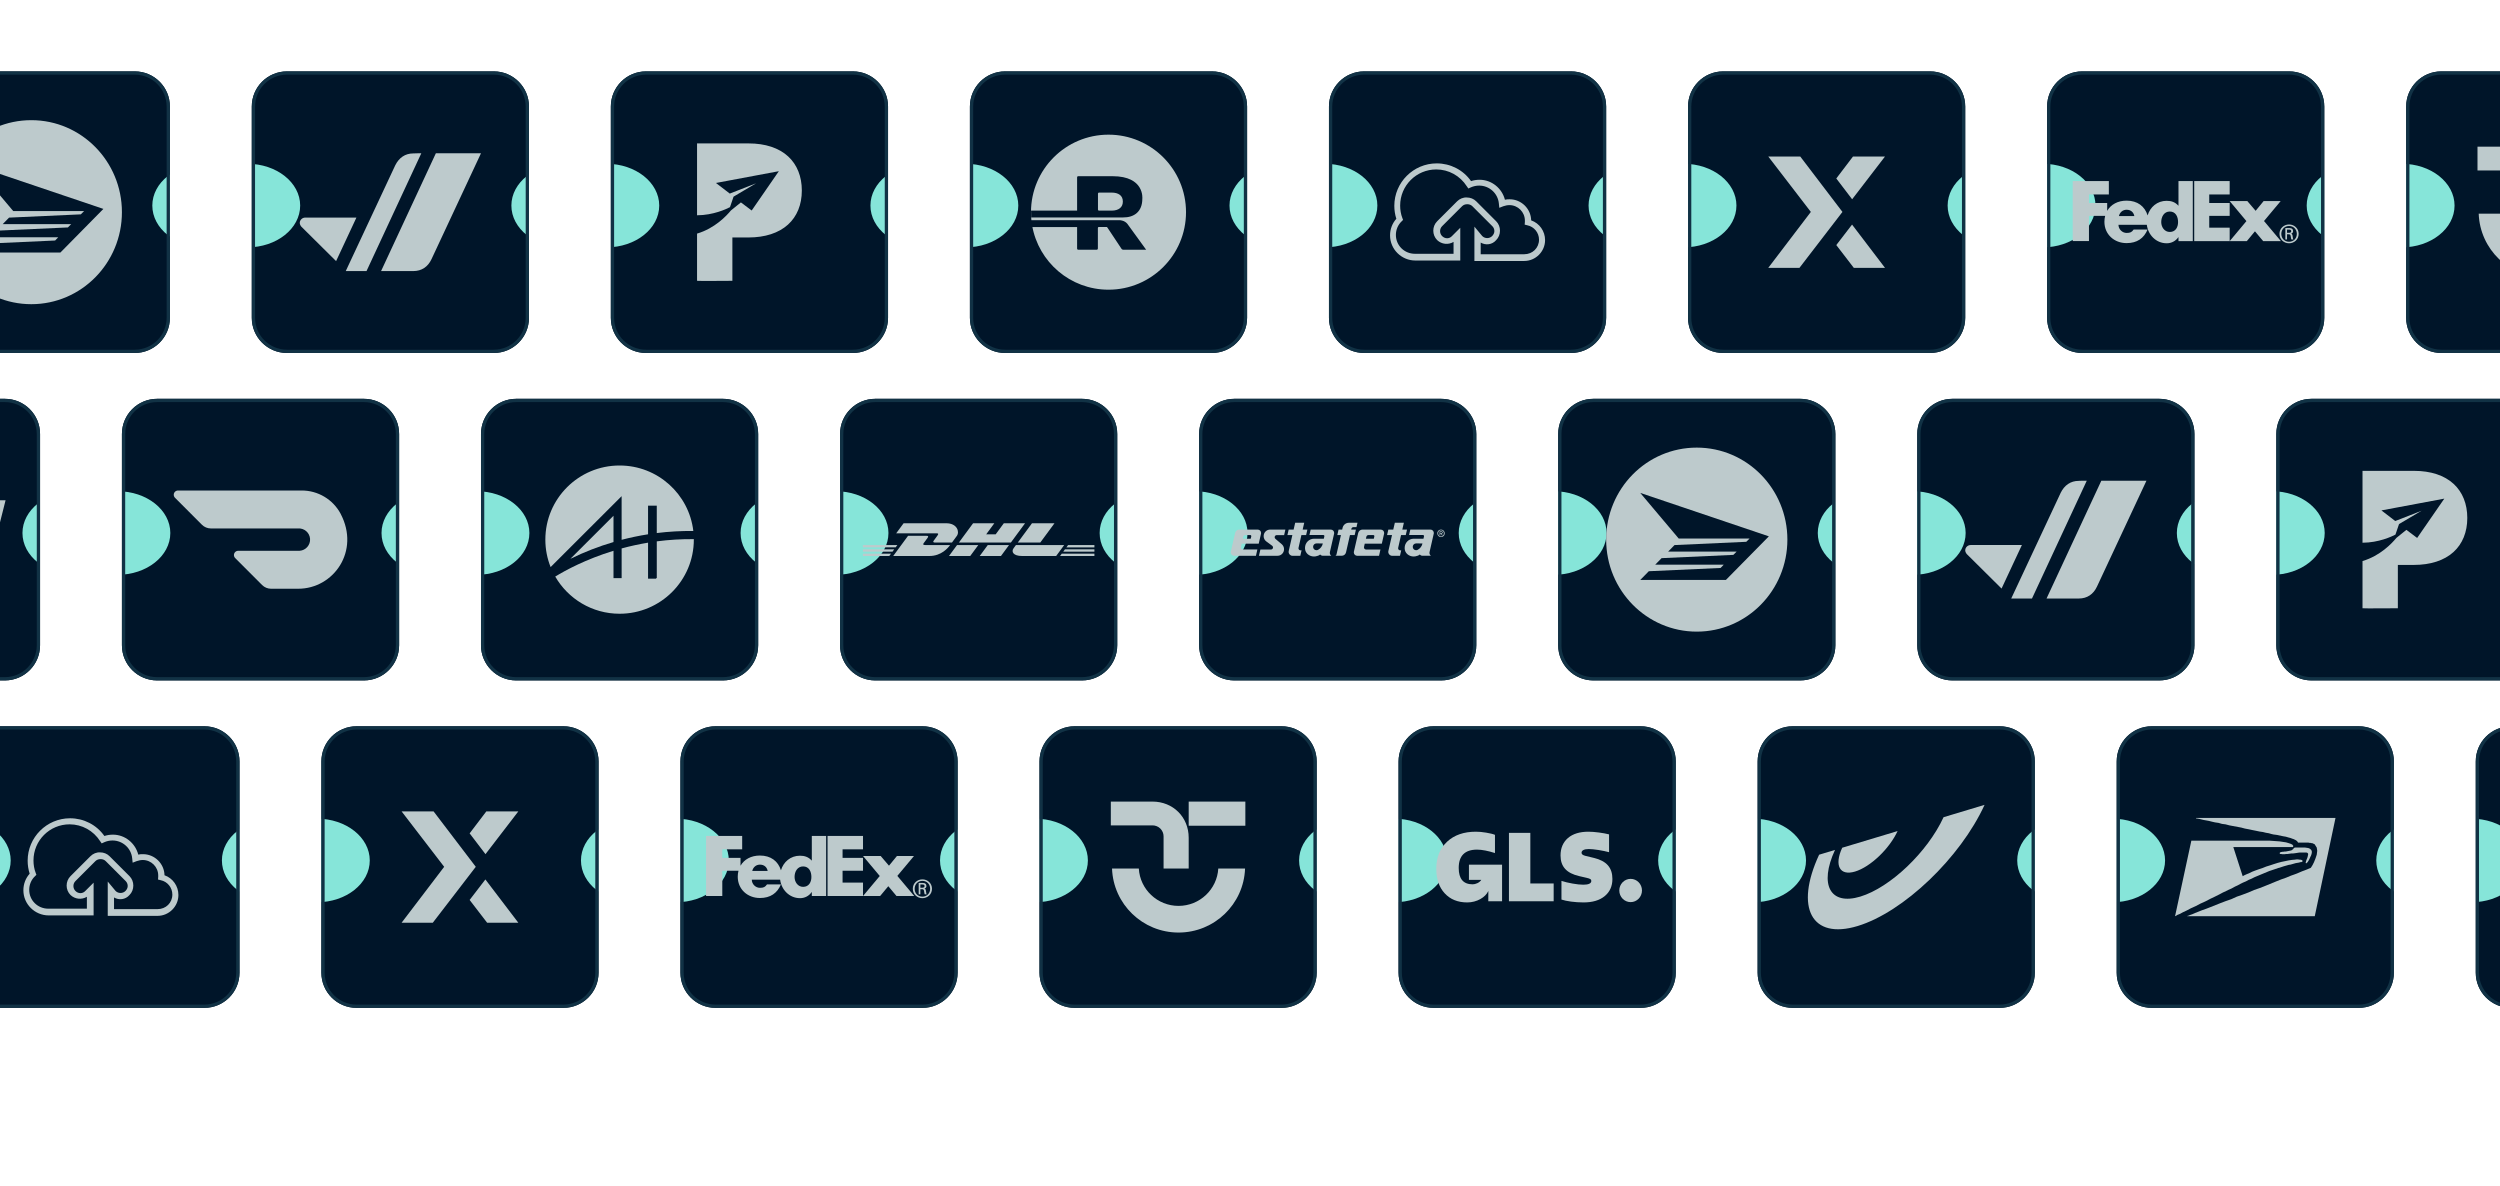
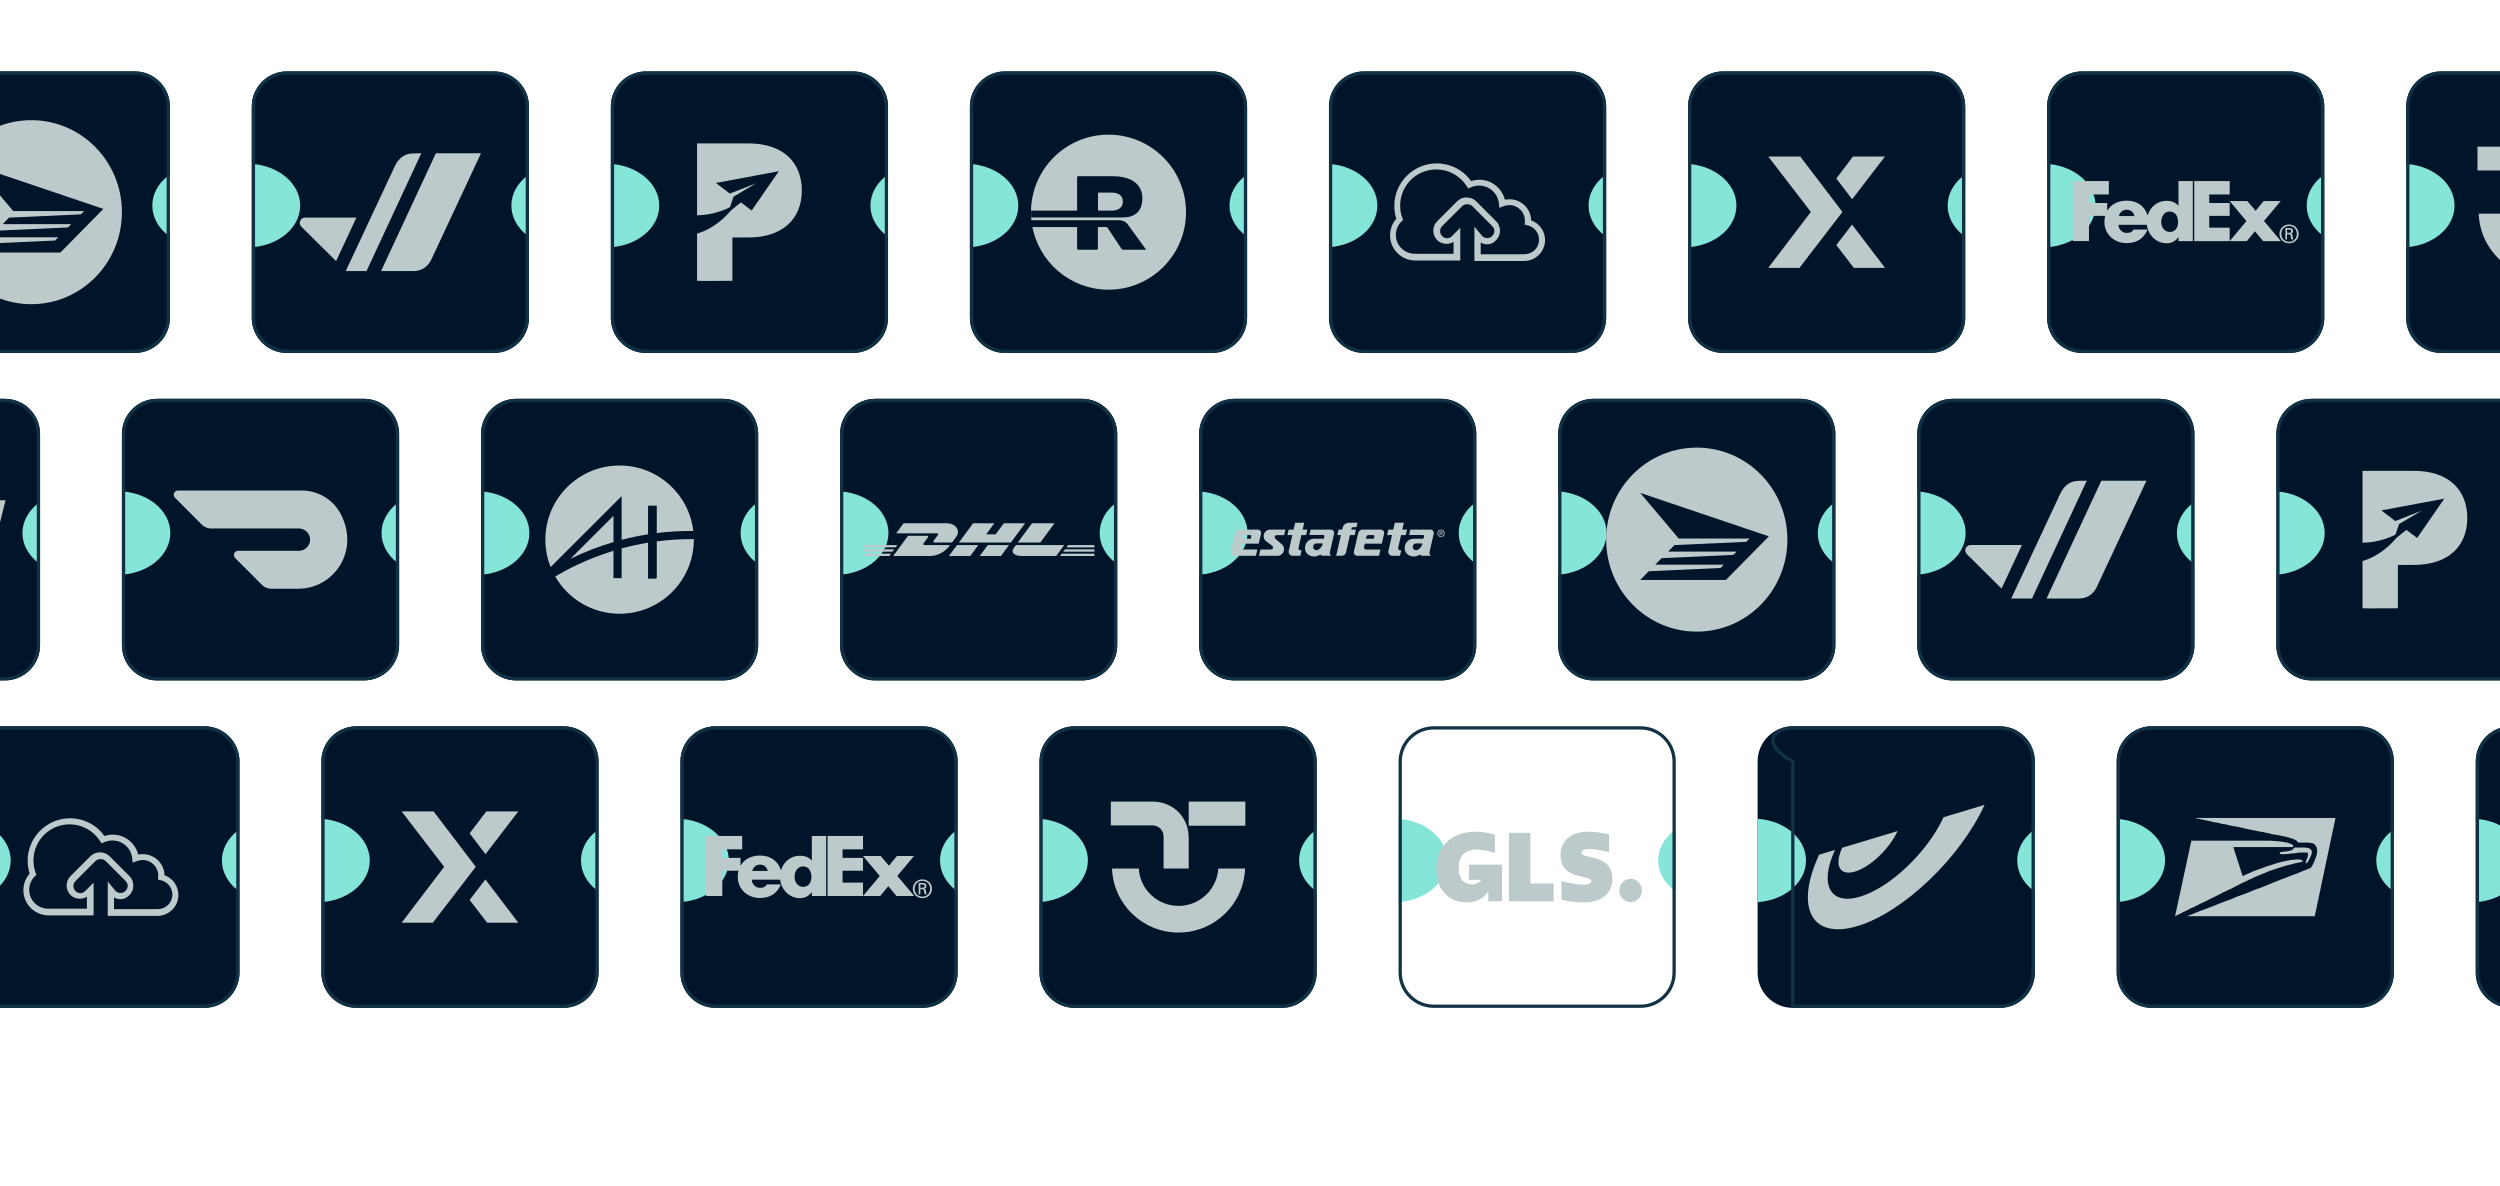
<svg xmlns="http://www.w3.org/2000/svg" width="628" height="298" viewBox="0 0 628 298" fill="none">
  <g clip-path="url(#clip0_149_12636)">
    <path d="M-26.951 26.772C-26.951 21.889 -22.992 17.93 -18.109 17.93H33.84C38.723 17.93 42.682 21.889 42.682 26.772V79.826C42.682 84.709 38.723 88.668 33.84 88.668H-18.109C-22.992 88.668 -26.951 84.709 -26.951 79.826V26.772Z" fill="#001529" />
    <g filter="url(#filter0_f_149_12636)">
      <ellipse cx="-28.057" cy="51.641" rx="13.264" ry="10.5" fill="#86E5D9" />
    </g>
    <g filter="url(#filter1_f_149_12636)">
      <ellipse cx="51.525" cy="51.641" rx="13.264" ry="10.5" fill="#86E5D9" />
    </g>
    <path d="M30.626 53.299C30.626 66.049 20.458 76.412 7.865 76.412C-4.689 76.412 -14.896 66.088 -14.896 53.299C-14.896 40.51 -4.728 30.186 7.865 30.186C20.458 30.186 30.626 40.549 30.626 53.299Z" fill="#BDCACC" />
    <path d="M0.668 56.31L2.272 54.668L20.301 53.846L21.122 53.025H3.328L-6.332 41.566L25.972 52.478L15.178 63.428H-6.332L-4.181 61.238L13.848 60.417L14.63 59.595H-2.578L-0.974 57.953L17.055 57.132L17.876 56.31H0.668Z" fill="#001529" />
  </g>
  <path d="M-18.108 18.341H33.84C38.496 18.341 42.27 22.116 42.27 26.773V79.826C42.27 84.482 38.496 88.257 33.84 88.257H-18.108C-22.765 88.257 -26.54 84.482 -26.54 79.826V26.773C-26.54 22.116 -22.765 18.341 -18.108 18.341Z" stroke="#113245" stroke-width="0.823" />
  <g clip-path="url(#clip1_149_12636)">
    <path d="M63.246 26.772C63.246 21.889 67.205 17.93 72.088 17.93H124.037C128.92 17.93 132.879 21.889 132.879 26.772V79.826C132.879 84.709 128.92 88.668 124.037 88.668H72.088C67.205 88.668 63.246 84.709 63.246 79.826V26.772Z" fill="#001529" />
    <g filter="url(#filter2_f_149_12636)">
      <ellipse cx="62.14" cy="51.641" rx="13.264" ry="10.5" fill="#86E5D9" />
    </g>
    <g filter="url(#filter3_f_149_12636)">
      <ellipse cx="141.722" cy="51.641" rx="13.264" ry="10.5" fill="#86E5D9" />
    </g>
    <path d="M105.83 38.505L92.069 68.093H86.853L99.275 41.547C100.217 39.628 101.774 38.541 103.802 38.541C103.766 38.505 105.83 38.505 105.83 38.505Z" fill="#BDCACC" />
    <path d="M120.823 38.505H109.488L95.726 68.093H103.838C105.903 68.093 107.496 67.043 108.402 65.087C109.343 63.095 120.823 38.505 120.823 38.505ZM89.533 54.657H76.677C75.916 54.657 75.301 55.273 75.301 55.997C75.301 56.323 75.482 56.685 75.699 56.938L84.427 65.594L89.533 54.657Z" fill="#BDCACC" />
  </g>
  <path d="M72.089 18.341H124.037C128.693 18.341 132.468 22.116 132.468 26.773V79.826C132.468 84.482 128.693 88.257 124.037 88.257H72.089C67.433 88.257 63.657 84.482 63.657 79.826V26.773C63.657 22.116 67.433 18.341 72.089 18.341Z" stroke="#113245" stroke-width="0.823" />
  <g clip-path="url(#clip2_149_12636)">
    <path d="M153.441 26.772C153.441 21.889 157.4 17.93 162.284 17.93H214.232C219.116 17.93 223.075 21.889 223.075 26.772V79.826C223.075 84.709 219.116 88.668 214.232 88.668H162.284C157.4 88.668 153.441 84.709 153.441 79.826V26.772Z" fill="#001529" />
    <g filter="url(#filter4_f_149_12636)">
      <ellipse cx="152.336" cy="51.641" rx="13.264" ry="10.5" fill="#86E5D9" />
    </g>
    <g filter="url(#filter5_f_149_12636)">
      <ellipse cx="231.918" cy="51.641" rx="13.264" ry="10.5" fill="#86E5D9" />
    </g>
    <path fill-rule="evenodd" clip-rule="evenodd" d="M197.988 39.297C195.665 37.157 192.233 36.026 188.064 36.026H179.899H177.131H175.098V38.049V41.276V54.079C179.19 54.067 182.5 52.494 183.373 52.037L184.268 49.397L189.934 46.042L183.321 48.628L179.848 45.961L195.645 43.003L188.824 52.879L186.117 50.844L183.606 52.87C182.521 54.194 179.548 57.371 175.098 58.681V70.54C175.149 70.617 183.929 70.531 183.975 70.54V59.653H188.015C192.177 59.653 195.61 58.537 197.941 56.427C200.216 54.367 201.419 51.406 201.419 47.863C201.419 44.328 200.232 41.366 197.988 39.297Z" fill="#BDCACC" />
  </g>
  <path d="M162.284 18.341H214.232C218.889 18.341 222.663 22.116 222.663 26.773V79.826C222.663 84.482 218.889 88.257 214.232 88.257H162.284C157.628 88.257 153.853 84.482 153.853 79.826V26.773C153.853 22.116 157.628 18.341 162.284 18.341Z" stroke="#113245" stroke-width="0.823" />
  <g clip-path="url(#clip3_149_12636)">
    <path d="M243.639 26.772C243.639 21.889 247.598 17.93 252.481 17.93H304.43C309.313 17.93 313.272 21.889 313.272 26.772V79.826C313.272 84.709 309.313 88.668 304.43 88.668H252.481C247.598 88.668 243.639 84.709 243.639 79.826V26.772Z" fill="#001529" />
    <g filter="url(#filter6_f_149_12636)">
      <ellipse cx="242.533" cy="51.641" rx="13.264" ry="10.5" fill="#86E5D9" />
    </g>
    <g filter="url(#filter7_f_149_12636)">
      <ellipse cx="322.115" cy="51.641" rx="13.264" ry="10.5" fill="#86E5D9" />
    </g>
    <path d="M278.455 33.828C289.207 33.828 297.927 42.547 297.927 53.299C297.927 64.05 289.207 72.77 278.455 72.77C268.861 72.77 260.886 65.827 259.279 56.693C259.302 56.812 259.326 56.93 259.352 57.047H270.568V62.459C270.568 62.439 270.57 62.728 270.838 62.728H275.491C275.491 62.728 275.785 62.728 275.785 62.434V57.292C275.785 57.292 275.786 57.096 275.957 57.022H278.063C278.088 57.047 278.137 57.096 278.234 57.242L281.712 62.484C281.716 62.491 281.864 62.728 282.153 62.728H287.909L283.378 56.483L283.206 56.238C282.52 55.406 281.541 55.332 281.271 55.307H259.087C259.019 54.647 258.984 53.977 258.984 53.299C258.985 42.547 267.703 33.828 278.455 33.828ZM270.838 44.261C270.836 44.261 270.568 44.263 270.568 44.555V52.907H259.008V53.275C259.008 53.74 259.033 54.181 259.058 54.622H282.104C284.872 54.646 286.953 53.201 286.953 49.92C286.953 49.92 287.59 44.261 279.483 44.261H270.838ZM279.214 48.377C280.977 48.377 282.056 49.136 282.056 50.605V50.678C282.056 52.05 281.026 52.907 279.263 52.907H276.079C276.074 52.907 275.81 52.904 275.81 52.638V48.671C275.81 48.671 275.81 48.377 276.079 48.377H279.214Z" fill="#BDCACC" />
  </g>
  <path d="M252.481 18.341H304.43C309.086 18.341 312.86 22.116 312.86 26.773V79.826C312.86 84.482 309.086 88.257 304.43 88.257H252.481C247.825 88.257 244.05 84.482 244.05 79.826V26.773C244.05 22.116 247.825 18.341 252.481 18.341Z" stroke="#113245" stroke-width="0.823" />
  <g clip-path="url(#clip4_149_12636)">
    <path d="M333.836 26.772C333.836 21.889 337.795 17.93 342.678 17.93H394.627C399.51 17.93 403.469 21.889 403.469 26.772V79.826C403.469 84.709 399.51 88.668 394.627 88.668H342.678C337.795 88.668 333.836 84.709 333.836 79.826V26.772Z" fill="#001529" />
    <g filter="url(#filter8_f_149_12636)">
      <ellipse cx="332.73" cy="51.641" rx="13.264" ry="10.5" fill="#86E5D9" />
    </g>
    <g filter="url(#filter9_f_149_12636)">
      <ellipse cx="412.312" cy="51.641" rx="13.264" ry="10.5" fill="#86E5D9" />
    </g>
    <path d="M366.821 65.444H366.032C366.032 65.444 355.663 65.444 355.55 65.444C352.056 65.444 349.182 62.626 349.182 59.132C349.182 57.554 349.745 56.089 350.76 54.962C350.421 53.891 350.252 52.82 350.252 51.693C350.252 45.832 355.043 41.042 360.904 41.042C364.342 41.042 367.554 42.676 369.526 45.494C370.203 45.269 370.935 45.156 371.668 45.156C374.711 45.156 377.304 47.297 378.036 50.172C378.431 50.059 378.825 50.059 379.22 50.059C382.15 50.059 384.574 52.426 384.63 55.356C386.715 56.089 388.124 58.061 388.124 60.315C388.124 63.19 385.757 65.556 382.883 65.556C382.657 65.556 371.161 65.556 371.161 65.556H370.372V56.934L372.344 59.301C373.02 59.977 374.148 59.977 374.824 59.301C375.162 58.963 375.387 58.512 375.387 58.061C375.387 57.61 375.218 57.16 374.88 56.821L369.864 51.806C369.526 51.468 369.075 51.299 368.568 51.299C368.061 51.299 367.61 51.468 367.272 51.806L362.256 56.821C361.58 57.498 361.58 58.625 362.256 59.301C362.989 60.034 364.06 60.034 364.736 59.301L366.821 57.216V65.444ZM371.95 60.935V63.866C374.542 63.866 382.714 63.866 382.883 63.866C384.968 63.866 386.602 62.288 386.602 60.203C386.602 58.456 385.362 56.934 383.672 56.596L382.996 56.427L383.052 55.751C383.052 55.638 383.052 55.525 383.052 55.413C383.052 53.271 381.305 51.524 379.163 51.524C378.656 51.524 378.149 51.637 377.642 51.806L376.627 52.2L376.515 51.13C376.289 48.594 374.148 46.621 371.555 46.621C370.823 46.621 370.09 46.79 369.47 47.072L368.85 47.354L368.456 46.79C366.765 44.142 363.891 42.564 360.791 42.564C355.775 42.564 351.718 46.621 351.718 51.637C351.718 52.708 351.887 53.778 352.281 54.793L352.45 55.243L352.112 55.582C351.154 56.483 350.647 57.723 350.647 59.019C350.647 61.668 352.788 63.753 355.437 63.753C355.55 63.753 362.707 63.753 365.131 63.753V60.766C363.834 61.555 362.144 61.386 361.017 60.315C359.72 59.019 359.72 56.878 361.017 55.582L366.032 50.566C366.652 49.946 367.554 49.552 368.456 49.608C369.357 49.608 370.203 49.946 370.823 50.566L375.838 55.582C376.458 56.202 376.796 57.047 376.796 57.949C376.796 58.85 376.458 59.696 375.838 60.315C374.824 61.499 373.19 61.668 371.95 60.935Z" fill="#BDCACC" />
  </g>
  <path d="M342.679 18.341H394.627C399.283 18.341 403.058 22.116 403.058 26.773V79.826C403.057 84.482 399.283 88.257 394.627 88.257H342.679C338.022 88.257 334.247 84.482 334.247 79.826V26.773C334.247 22.116 338.022 18.341 342.679 18.341Z" stroke="#113245" stroke-width="0.823" />
  <g clip-path="url(#clip5_149_12636)">
    <path d="M424.033 26.772C424.033 21.889 427.992 17.93 432.876 17.93H484.824C489.708 17.93 493.666 21.889 493.666 26.772V79.826C493.666 84.709 489.708 88.668 484.824 88.668H432.876C427.992 88.668 424.033 84.709 424.033 79.826V26.772Z" fill="#001529" />
    <g filter="url(#filter10_f_149_12636)">
      <ellipse cx="422.928" cy="51.641" rx="13.264" ry="10.5" fill="#86E5D9" />
    </g>
    <g filter="url(#filter11_f_149_12636)">
      <ellipse cx="502.51" cy="51.641" rx="13.264" ry="10.5" fill="#86E5D9" />
    </g>
    <path d="M473.511 67.282H465.674L461.277 61.56L465.235 56.412L473.511 67.282Z" fill="#BDCACC" />
    <path d="M473.511 39.316L465.26 50.058L461.277 44.833L465.472 39.316H473.511Z" fill="#BDCACC" />
    <path d="M462.822 53.234L452.025 67.282H444.188L454.884 53.234L444.188 39.316H452.224L462.822 53.234Z" fill="#BDCACC" />
  </g>
  <path d="M432.876 18.341H484.824C489.481 18.341 493.255 22.116 493.255 26.773V79.826C493.255 84.482 489.48 88.257 484.824 88.257H432.876C428.22 88.257 424.444 84.482 424.444 79.826V26.773C424.444 22.116 428.22 18.341 432.876 18.341Z" stroke="#113245" stroke-width="0.823" />
  <g clip-path="url(#clip6_149_12636)">
    <path d="M514.229 26.772C514.229 21.889 518.187 17.93 523.071 17.93H575.019C579.903 17.93 583.862 21.889 583.862 26.772V79.826C583.862 84.709 579.903 88.668 575.019 88.668H523.071C518.187 88.668 514.229 84.709 514.229 79.826V26.772Z" fill="#001529" />
    <g filter="url(#filter12_f_149_12636)">
      <ellipse cx="513.123" cy="51.641" rx="13.264" ry="10.5" fill="#86E5D9" />
    </g>
    <g filter="url(#filter13_f_149_12636)">
      <ellipse cx="592.705" cy="51.641" rx="13.264" ry="10.5" fill="#86E5D9" />
    </g>
    <g clip-path="url(#clip7_149_12636)">
      <path d="M576.96 58.752C576.96 57.607 576.142 56.769 575.014 56.769C573.888 56.769 573.068 57.607 573.068 58.752C573.068 59.894 573.888 60.731 575.014 60.731C576.142 60.731 576.96 59.893 576.96 58.752ZM574.502 58.853V60.148H574.08V57.293H575.129C575.743 57.293 576.025 57.559 576.025 58.077C576.025 58.397 575.808 58.65 575.527 58.687V58.699C575.771 58.737 575.86 58.953 575.91 59.347C575.949 59.602 576 60.045 576.092 60.149H575.592C575.476 59.881 575.488 59.501 575.398 59.183C575.324 58.941 575.194 58.853 574.914 58.853H574.504V58.854L574.502 58.853ZM575.025 58.484C575.435 58.484 575.552 58.268 575.552 58.077C575.552 57.851 575.435 57.673 575.025 57.673H574.502V58.485H575.025V58.484ZM572.604 58.752C572.604 57.341 573.733 56.388 575.012 56.388C576.294 56.388 577.422 57.341 577.422 58.752C577.422 60.159 576.295 61.113 575.012 61.113C573.733 61.113 572.604 60.159 572.604 58.752Z" fill="#BDCACC" />
      <path d="M568.506 60.568L566.443 58.106L564.398 60.568H560.095L564.3 55.541L560.095 50.513H564.532L566.616 52.955L568.621 50.513H572.903L568.719 55.52L572.962 60.568H568.506ZM551.188 60.568V45.485H560.095V48.847H554.961V50.993H560.095V54.228H554.961V57.197H560.095V60.568H551.188Z" fill="#BDCACC" />
      <path d="M547.234 45.485V51.656H547.194C546.398 50.758 545.403 50.445 544.249 50.445C541.885 50.445 540.104 52.024 539.479 54.11C538.765 51.811 536.926 50.402 534.2 50.402C531.986 50.402 530.238 51.377 529.324 52.967V50.992H524.748V48.846H529.743V45.486H520.668V60.564H524.748V54.226H528.814C528.689 54.714 528.626 55.214 528.628 55.717C528.628 58.861 531.075 61.071 534.199 61.071C536.826 61.071 538.558 59.859 539.474 57.653H535.977C535.504 58.317 535.145 58.513 534.2 58.513C533.104 58.513 532.158 57.574 532.158 56.462H539.277C539.586 58.959 541.569 61.113 544.289 61.113C545.463 61.113 546.537 60.547 547.194 59.589H547.233V60.566H550.83V45.486H547.234V45.485ZM532.271 54.271C532.499 53.313 533.255 52.687 534.2 52.687C535.24 52.687 535.958 53.294 536.147 54.271H532.271ZM545.051 58.27C543.726 58.27 542.902 57.057 542.902 55.791C542.902 54.437 543.619 53.136 545.051 53.136C546.537 53.136 547.13 54.438 547.13 55.791C547.13 57.073 546.503 58.27 545.051 58.27Z" fill="#BDCACC" />
    </g>
  </g>
  <path d="M523.071 18.341H575.02C579.676 18.341 583.45 22.116 583.45 26.773V79.826C583.45 84.482 579.676 88.257 575.02 88.257H523.071C518.415 88.257 514.64 84.482 514.64 79.826V26.773C514.64 22.116 518.415 18.341 523.071 18.341Z" stroke="#113245" stroke-width="0.823" />
  <g clip-path="url(#clip8_149_12636)">
    <path d="M604.426 26.772C604.426 21.889 608.385 17.93 613.268 17.93H665.217C670.1 17.93 674.059 21.889 674.059 26.772V79.826C674.059 84.709 670.1 88.668 665.217 88.668H613.268C608.385 88.668 604.426 84.709 604.426 79.826V26.772Z" fill="#001529" />
    <g filter="url(#filter14_f_149_12636)">
      <ellipse cx="603.32" cy="51.641" rx="13.264" ry="10.5" fill="#86E5D9" />
    </g>
    <path fill-rule="evenodd" clip-rule="evenodd" d="M632.791 36.848H622.346V42.825H632.791C633.152 42.825 633.514 42.883 633.861 43.027C634.194 43.157 634.512 43.359 634.772 43.619C635.033 43.879 635.235 44.182 635.38 44.514C635.525 44.846 635.597 45.207 635.597 45.568V53.667H641.905V45.929C641.905 40.746 637.984 36.848 632.791 36.848Z" fill="#BDCACC" />
    <path fill-rule="evenodd" clip-rule="evenodd" d="M622.648 53.667C622.967 62.603 630.316 69.749 639.357 69.749C648.384 69.749 655.748 62.603 656.066 53.667H649.339C649.035 58.893 644.681 63.051 639.357 63.051C634.034 63.051 629.679 58.907 629.375 53.667H622.648Z" fill="#BDCACC" />
  </g>
  <path d="M613.269 18.341H665.217C669.873 18.341 673.647 22.116 673.647 26.773V79.826C673.647 84.482 669.873 88.257 665.217 88.257H613.269C608.612 88.257 604.837 84.482 604.837 79.826V26.773C604.837 22.116 608.612 18.341 613.269 18.341Z" stroke="#113245" stroke-width="0.823" />
  <g clip-path="url(#clip9_149_12636)">
    <path d="M-59.57 109.026C-59.57 104.142 -55.611 100.184 -50.728 100.184H1.221C6.104 100.184 10.063 104.142 10.063 109.026V162.08C10.063 166.963 6.104 170.922 1.221 170.922H-50.728C-55.611 170.922 -59.57 166.963 -59.57 162.08V109.026Z" fill="#001529" />
    <g filter="url(#filter15_f_149_12636)">
      <ellipse cx="18.906" cy="133.895" rx="13.264" ry="10.5" fill="#86E5D9" />
    </g>
    <path d="M-34.509 138.635C-36.742 139.776 -39.438 140.277 -42.045 140.277C-47.276 140.277 -51.732 138.313 -50.761 133.261L-44.627 133.392C-44.951 135.578 -43.768 136.702 -41.097 136.702C-38.426 136.702 -36.819 135.611 -36.029 133.578L-30.895 133.689C-28.253 134.744 -24.122 134.139 -24.673 136.179C-25.023 137.472 -26.346 137.635 -27.079 137.622C-28.37 137.599 -29.246 137.143 -29.586 135.676L-34.943 135.582C-35.083 136.868 -34.905 137.865 -34.51 138.635M-15.044 134.034L-16.563 140.05H-22.195C-20.693 139.227 -19.398 137.882 -18.816 135.725C-18.631 135.043 -18.57 134.458 -18.609 133.956L-15.044 134.034ZM-6.536 134.219L-9.857 140.05H-13.396L-13.861 134.059L-6.537 134.219H-6.536ZM-32.216 132.861H-35.8L-35.791 132.823C-35.139 130.244 -36.271 128.863 -39.187 128.863C-42.103 128.863 -43.864 130.244 -44.5 132.763L-44.528 132.876C-46.543 132.881 -48.597 132.887 -50.683 132.894L-50.651 132.762C-49.287 127.359 -43.629 125.247 -38.275 125.247C-35.679 125.247 -33.278 125.731 -31.631 126.833C-32.11 127.49 -32.503 128.297 -32.771 129.287C-33.241 131.03 -32.933 132.135 -32.217 132.86L-32.216 132.861ZM-5.011 132.914L-4.388 130.45L-5.79 132.911C-7.967 132.904 -10.72 132.894 -13.95 132.886L-14.139 130.45L-14.754 132.884L-18.895 132.874C-20.455 129.731 -27.636 131.439 -26.921 128.786C-26.584 127.54 -25.28 127.447 -24.599 127.458C-23.57 127.476 -22.542 127.959 -22.386 129.26L-17.465 129.346C-17.404 127.755 -17.868 126.636 -18.629 125.852L-18.578 125.659H-10.383L-9.796 132.409L-5.551 125.659H1.403L-0.431 132.921C-1.007 132.926 -2.591 132.921 -5.012 132.913L-5.011 132.914ZM-2.229 140.05H-6.812L-5.347 134.246L-0.788 134.345L-2.229 140.051V140.05Z" fill="#BDCACC" />
  </g>
  <path d="M-50.727 100.595H1.221C5.877 100.595 9.651 104.37 9.651 109.026V162.08C9.651 166.736 5.877 170.511 1.221 170.511H-50.727C-55.384 170.511 -59.159 166.736 -59.159 162.08V109.026C-59.159 104.37 -55.384 100.595 -50.727 100.595Z" stroke="#113245" stroke-width="0.823" />
  <g clip-path="url(#clip10_149_12636)">
    <path d="M30.627 109.026C30.627 104.142 34.586 100.184 39.469 100.184H91.418C96.301 100.184 100.26 104.142 100.26 109.026V162.08C100.26 166.963 96.301 170.922 91.418 170.922H39.469C34.586 170.922 30.627 166.963 30.627 162.08V109.026Z" fill="#001529" />
    <g filter="url(#filter16_f_149_12636)">
      <ellipse cx="29.521" cy="133.895" rx="13.264" ry="10.5" fill="#86E5D9" />
    </g>
    <g filter="url(#filter17_f_149_12636)">
      <ellipse cx="109.103" cy="133.895" rx="13.264" ry="10.5" fill="#86E5D9" />
    </g>
    <path d="M85.566 129.056C83.637 125.449 79.864 123.201 75.761 123.215H44.705C44.112 123.223 43.638 123.709 43.647 124.299C43.651 124.574 43.76 124.837 43.953 125.033L50.718 131.81C51.315 132.409 52.127 132.746 52.975 132.746H74.87C76.425 132.635 77.776 133.802 77.887 135.351C77.998 136.9 76.827 138.246 75.271 138.356C75.158 138.365 75.043 138.366 74.929 138.36H59.825C59.232 138.367 58.757 138.851 58.764 139.442C58.767 139.717 58.877 139.981 59.071 140.178L65.837 146.955C66.435 147.554 67.247 147.891 68.095 147.891H74.918C83.8 147.891 90.516 138.435 85.555 129.049" fill="#BDCACC" />
  </g>
  <path d="M39.47 100.595H91.418C96.074 100.595 99.849 104.37 99.849 109.026V162.08C99.849 166.736 96.074 170.511 91.418 170.511H39.47C34.813 170.511 31.038 166.736 31.038 162.08V109.026C31.038 104.37 34.813 100.595 39.47 100.595Z" stroke="#113245" stroke-width="0.823" />
  <g clip-path="url(#clip11_149_12636)">
    <path d="M120.824 109.026C120.824 104.142 124.783 100.184 129.667 100.184H181.615C186.499 100.184 190.457 104.142 190.457 109.026V162.08C190.457 166.963 186.499 170.922 181.615 170.922H129.667C124.783 170.922 120.824 166.963 120.824 162.08V109.026Z" fill="#001529" />
    <g filter="url(#filter18_f_149_12636)">
      <ellipse cx="119.719" cy="133.895" rx="13.264" ry="10.5" fill="#86E5D9" />
    </g>
    <g filter="url(#filter19_f_149_12636)">
      <ellipse cx="199.301" cy="133.895" rx="13.264" ry="10.5" fill="#86E5D9" />
    </g>
    <path d="M156.154 135.6C158.228 135.059 160.447 134.584 162.79 134.214V127.03H164.981V133.902C168.005 133.526 171.112 133.351 174.161 133.382C173.082 124.121 165.202 116.934 155.642 116.934C145.341 116.931 136.992 125.268 136.992 135.551C136.992 137.987 137.461 140.315 138.313 142.448L156.151 124.635V135.597L156.154 135.6Z" fill="#BDCACC" />
    <path d="M164.982 135.989V145.217H164.835V145.36H162.791V136.316C160.558 136.686 158.342 137.173 156.155 137.766V145.223H154.111V138.357C147.171 140.477 142.073 143.246 139.475 144.834C142.695 150.415 148.731 154.172 155.643 154.172C165.941 154.172 174.29 145.835 174.29 135.551C174.29 135.512 174.29 135.472 174.29 135.432C171.195 135.401 168.052 135.585 164.985 135.989H164.982Z" fill="#BDCACC" />
    <path fill-rule="evenodd" clip-rule="evenodd" d="M154.11 136.166V129.561L143.279 140.376C146.763 138.666 150.388 137.255 154.11 136.163V136.166Z" fill="#BDCACC" />
  </g>
  <path d="M129.667 100.595H181.615C186.272 100.595 190.046 104.37 190.046 109.026V162.08C190.046 166.736 186.271 170.511 181.615 170.511H129.667C125.011 170.511 121.236 166.736 121.235 162.08V109.026C121.235 104.37 125.011 100.595 129.667 100.595Z" stroke="#113245" stroke-width="0.823" />
  <g clip-path="url(#clip12_149_12636)">
    <path d="M211.02 109.026C211.02 104.142 214.978 100.184 219.862 100.184H271.81C276.694 100.184 280.653 104.142 280.653 109.026V162.08C280.653 166.963 276.694 170.922 271.81 170.922H219.862C214.978 170.922 211.02 166.963 211.02 162.08V109.026Z" fill="#001529" />
    <g filter="url(#filter20_f_149_12636)">
      <ellipse cx="209.914" cy="133.895" rx="13.264" ry="10.5" fill="#86E5D9" />
    </g>
    <g filter="url(#filter21_f_149_12636)">
      <ellipse cx="289.496" cy="133.895" rx="13.264" ry="10.5" fill="#86E5D9" />
    </g>
    <path d="M226.985 131.44L225.127 133.965H235.254C235.766 133.965 235.76 134.158 235.509 134.499C235.255 134.844 234.83 135.44 234.571 135.791C234.439 135.969 234.202 136.292 234.988 136.292H239.13L240.357 134.624C241.118 133.591 240.423 131.442 237.702 131.442L226.985 131.44Z" fill="#BDCACC" />
    <path d="M224.373 139.666L228.106 134.593H232.738C233.25 134.593 233.244 134.788 232.994 135.127L232.048 136.415C231.917 136.592 231.679 136.915 232.466 136.915H238.67C238.155 137.623 236.48 139.666 233.476 139.666H224.373ZM245.749 136.914L243.725 139.666H238.385L240.409 136.914H245.749ZM253.927 136.291H240.869L244.44 131.44H249.776L247.731 134.222H250.112L252.161 131.44H257.497L253.927 136.291ZM253.468 136.914L251.444 139.666H246.108L248.132 136.914H253.468ZM216.756 137.999H224.62L224.191 138.583H216.756V137.999ZM216.756 136.914H225.419L224.989 137.497H216.756V136.914ZM216.756 139.085H223.822L223.394 139.666H216.756V139.085ZM274.916 138.583H267.08L267.511 137.999H274.916V138.583ZM274.916 139.666H266.285L266.711 139.085H274.916V139.666ZM268.309 136.914H274.916V137.499H267.88L268.309 136.914ZM264.889 131.44L261.318 136.291H255.662L259.236 131.44H264.889ZM255.205 136.914C255.205 136.914 254.816 137.448 254.625 137.703C253.956 138.61 254.548 139.665 256.735 139.665H265.307L267.331 136.914H255.205Z" fill="#BDCACC" />
  </g>
  <path d="M219.862 100.595H271.811C276.467 100.595 280.241 104.37 280.241 109.026V162.08C280.241 166.736 276.467 170.511 271.811 170.511H219.862C215.206 170.511 211.431 166.736 211.431 162.08V109.026C211.431 104.37 215.206 100.595 219.862 100.595Z" stroke="#113245" stroke-width="0.823" />
  <g clip-path="url(#clip13_149_12636)">
    <path d="M301.217 109.026C301.217 104.142 305.176 100.184 310.059 100.184H362.008C366.891 100.184 370.85 104.142 370.85 109.026V162.08C370.85 166.963 366.891 170.922 362.008 170.922H310.059C305.176 170.922 301.217 166.963 301.217 162.08V109.026Z" fill="#001529" />
    <g filter="url(#filter22_f_149_12636)">
      <ellipse cx="300.111" cy="133.895" rx="13.264" ry="10.5" fill="#86E5D9" />
    </g>
    <g filter="url(#filter23_f_149_12636)">
      <ellipse cx="379.693" cy="133.895" rx="13.264" ry="10.5" fill="#86E5D9" />
    </g>
    <g clip-path="url(#clip14_149_12636)">
      <path d="M320.356 135.331L322.038 136.765C322.355 137.065 322.552 137.495 322.552 137.968C322.552 138.874 321.826 139.609 320.928 139.609L319.777 139.613H316.248L316.608 138.039L319.264 138.043C319.551 138.043 319.784 137.808 319.784 137.518C319.784 137.339 319.696 137.181 319.559 137.085L318.077 135.993C317.682 135.694 317.427 135.215 317.427 134.678C317.427 133.769 318.153 133.034 319.05 133.034L322.888 133.032L322.573 134.418H320.712C320.426 134.418 320.193 134.653 320.193 134.942C320.193 135.096 320.256 135.234 320.359 135.33L320.356 135.331Z" fill="#BDCACC" />
      <path d="M326.685 138.243H326.691C326.404 138.243 326.167 138.009 326.172 137.718C326.172 137.657 326.186 137.609 326.201 137.563L326.912 134.409H328.098L328.412 133.031H327.227L327.625 131.31H325.352L324.957 133.032H323.716L323.398 134.409H324.643L323.726 138.418C323.711 138.488 323.704 138.548 323.704 138.632C323.704 139.174 324.14 139.617 324.68 139.617L326.639 139.609L326.955 138.237C326.956 138.237 326.785 138.243 326.685 138.243Z" fill="#BDCACC" />
      <path d="M351.718 138.243H351.723C351.436 138.243 351.2 138.009 351.205 137.718C351.205 137.657 351.218 137.609 351.231 137.563L351.944 134.409H353.129L353.444 133.031H352.26L352.654 131.31H350.386L349.987 133.032H348.749L348.432 134.409H349.676L348.759 138.418C348.743 138.488 348.735 138.548 348.735 138.632C348.736 139.174 349.171 139.617 349.709 139.617H349.711L351.673 139.609L351.987 138.237C351.986 138.237 351.82 138.243 351.718 138.243Z" fill="#BDCACC" />
      <path d="M335.445 139.606C335.594 139.542 335.697 139.412 335.736 139.25L335.749 139.198L335.742 139.21L336.844 134.406H335.934L336.246 133.03H337.157L337.258 132.583L337.281 132.492C337.481 131.812 338.103 131.317 338.84 131.317L338.843 131.312H341L340.748 132.417L339.981 132.415C339.735 132.415 339.533 132.588 339.476 132.818V132.809L339.423 133.03H340.607L340.297 134.411H339.109L338.129 138.72C338.026 139.227 337.583 139.607 337.049 139.607L335.445 139.606Z" fill="#BDCACC" />
      <path d="M331.161 138.075L331.15 138.08C331.019 138.168 330.861 138.217 330.692 138.217C330.225 138.217 329.847 137.836 329.847 137.364C329.847 136.892 330.225 136.508 330.692 136.508L332.294 136.514C332.159 137.186 331.736 137.754 331.161 138.075ZM335.146 133.884C335.146 133.412 334.766 133.031 334.301 133.031H329.241L328.931 134.4H332.425C332.571 134.4 332.689 134.515 332.689 134.661C332.689 134.681 332.688 134.699 332.683 134.719H332.68L332.541 135.323H330.091C328.836 135.323 327.818 136.354 327.818 137.624C327.818 137.643 327.818 137.663 327.82 137.682C327.82 137.682 327.82 137.748 327.822 137.79C327.856 138.974 328.92 139.795 330.079 139.795C330.225 139.795 330.343 139.785 330.507 139.756C330.973 139.673 331.318 139.54 331.634 139.292C331.788 139.486 332.029 139.606 332.294 139.606H334.432C334.199 139.454 334.047 139.185 334.047 138.884C334.047 138.812 334.055 138.742 334.07 138.674L335.124 134.065V134.072C335.138 134.012 335.146 133.948 335.146 133.884Z" fill="#BDCACC" />
      <path d="M314.321 134.72L314.179 135.332H312.193L312.304 134.865C312.337 134.609 312.551 134.412 312.812 134.407L314.067 134.409C314.21 134.409 314.325 134.526 314.325 134.672C314.325 134.689 314.325 134.704 314.321 134.72ZM315.939 133.032H315.929H311.352L311.336 133.024C310.82 133.024 310.384 133.383 310.265 133.87L309.177 138.58C309.164 138.639 309.16 138.694 309.16 138.757C309.16 139.229 309.54 139.611 310.006 139.611H315.493L315.851 138.031H312.226L312.233 138.034C311.945 138.034 311.711 137.799 311.711 137.509C311.711 137.464 311.719 137.421 311.728 137.379L311.725 137.384L311.902 136.575H316.19L316.771 134.043C316.779 133.99 316.783 133.938 316.783 133.885C316.783 133.414 316.406 133.032 315.939 133.032Z" fill="#BDCACC" />
      <path d="M356.191 138.075L356.183 138.079C356.049 138.167 355.892 138.217 355.722 138.217C355.256 138.217 354.881 137.836 354.881 137.363C354.881 136.891 355.256 136.508 355.722 136.508L357.325 136.513C357.191 137.185 356.767 137.752 356.191 138.075ZM359.334 133.03H354.271L353.961 134.4H357.457C357.603 134.4 357.72 134.516 357.72 134.661C357.72 134.681 357.719 134.699 357.715 134.719L357.711 134.718L357.575 135.323H355.124C353.87 135.323 352.852 136.355 352.852 137.624V137.683C352.852 137.683 352.854 137.748 352.854 137.79C352.888 138.974 353.953 139.796 355.11 139.796C355.257 139.796 355.375 139.784 355.54 139.756C356.006 139.673 356.348 139.54 356.668 139.291C356.822 139.486 357.062 139.608 357.326 139.608H359.466C359.231 139.454 359.078 139.184 359.078 138.884C359.078 138.812 359.086 138.741 359.103 138.673L360.156 134.065V134.071C360.17 134.011 360.178 133.948 360.178 133.884C360.178 133.411 359.798 133.03 359.334 133.03Z" fill="#BDCACC" />
      <path d="M345.24 134.725L345.1 135.338H343.114L343.225 134.871C343.255 134.616 343.471 134.417 343.731 134.413L344.986 134.413C345.129 134.413 345.246 134.532 345.246 134.677C345.246 134.693 345.244 134.71 345.24 134.725ZM346.86 133.035H346.849H342.273L342.257 133.028C341.738 133.028 341.305 133.388 341.184 133.873L340.096 138.586C340.083 138.645 340.08 138.699 340.08 138.761C340.08 139.234 340.459 139.617 340.924 139.617H346.412L346.772 138.036H343.145L343.152 138.038C342.863 138.038 342.632 137.804 342.632 137.514C342.632 137.468 342.637 137.425 342.648 137.384L342.642 137.389L342.822 136.577H347.111L347.689 134.044C347.699 133.994 347.704 133.943 347.704 133.89C347.704 133.418 347.327 133.035 346.86 133.035Z" fill="#BDCACC" />
      <path d="M361.795 134.066H361.96L362.228 134.514H362.423L362.129 134.053C362.289 134.036 362.402 133.957 362.402 133.769C362.402 133.555 362.275 133.468 362.02 133.468H361.625V134.514H361.795L361.795 134.066ZM361.795 133.92V133.614H362.004C362.107 133.614 362.231 133.63 362.231 133.755C362.231 133.907 362.116 133.92 361.99 133.92H361.795ZM362.908 133.973C362.908 133.405 362.479 133.028 361.985 133.028C361.482 133.028 361.055 133.405 361.055 133.973C361.055 134.511 361.441 134.917 361.985 134.917C362.479 134.917 362.908 134.541 362.908 133.973ZM362.706 133.973C362.706 134.434 362.386 134.752 361.985 134.752C361.534 134.752 361.256 134.402 361.256 133.973C361.256 133.514 361.573 133.193 361.985 133.193C362.386 133.193 362.706 133.514 362.706 133.973Z" fill="#BDCACC" />
    </g>
  </g>
  <path d="M310.06 100.595H362.008C366.664 100.595 370.438 104.37 370.438 109.026V162.08C370.438 166.736 366.664 170.511 362.008 170.511H310.06C305.403 170.511 301.628 166.736 301.628 162.08V109.026C301.628 104.37 305.403 100.595 310.06 100.595Z" stroke="#113245" stroke-width="0.823" />
  <g clip-path="url(#clip15_149_12636)">
    <path d="M391.414 109.026C391.414 104.142 395.373 100.184 400.256 100.184H452.205C457.088 100.184 461.047 104.142 461.047 109.026V162.08C461.047 166.963 457.088 170.922 452.205 170.922H400.256C395.373 170.922 391.414 166.963 391.414 162.08V109.026Z" fill="#001529" />
    <g filter="url(#filter24_f_149_12636)">
      <ellipse cx="390.308" cy="133.895" rx="13.264" ry="10.5" fill="#86E5D9" />
    </g>
    <g filter="url(#filter25_f_149_12636)">
      <ellipse cx="469.89" cy="133.895" rx="13.264" ry="10.5" fill="#86E5D9" />
    </g>
    <path d="M448.992 135.553C448.992 148.302 438.823 158.666 426.23 158.666C413.676 158.666 403.469 148.341 403.469 135.553C403.469 122.764 413.637 112.439 426.23 112.439C438.823 112.439 448.992 122.803 448.992 135.553Z" fill="#BDCACC" />
    <path d="M419.034 138.564L420.637 136.922L438.666 136.1L439.488 135.279H421.693L412.033 123.82L444.337 134.731L433.543 145.682H412.033L414.184 143.492L432.213 142.671L432.996 141.849H415.788L417.391 140.207L435.42 139.385L436.242 138.564H419.034Z" fill="#001529" />
  </g>
  <path d="M400.257 100.595H452.205C456.861 100.595 460.636 104.37 460.636 109.026V162.08C460.636 166.736 456.861 170.511 452.205 170.511H400.257C395.601 170.511 391.825 166.736 391.825 162.08V109.026C391.825 104.37 395.6 100.595 400.257 100.595Z" stroke="#113245" stroke-width="0.823" />
  <g clip-path="url(#clip16_149_12636)">
    <path d="M481.611 109.026C481.611 104.142 485.57 100.184 490.454 100.184H542.402C547.286 100.184 551.245 104.142 551.245 109.026V162.08C551.245 166.963 547.286 170.922 542.402 170.922H490.454C485.57 170.922 481.611 166.963 481.611 162.08V109.026Z" fill="#001529" />
    <g filter="url(#filter26_f_149_12636)">
      <ellipse cx="480.506" cy="133.895" rx="13.264" ry="10.5" fill="#86E5D9" />
    </g>
    <g filter="url(#filter27_f_149_12636)">
      <ellipse cx="560.088" cy="133.895" rx="13.264" ry="10.5" fill="#86E5D9" />
    </g>
    <path d="M524.196 120.759L510.434 150.347H505.219L517.641 123.801C518.582 121.881 520.139 120.795 522.168 120.795C522.131 120.759 524.196 120.759 524.196 120.759Z" fill="#BDCACC" />
    <path d="M539.189 120.759H527.853L514.091 150.347H522.204C524.268 150.347 525.861 149.296 526.767 147.341C527.708 145.349 539.189 120.759 539.189 120.759ZM507.899 136.911H495.042C494.282 136.911 493.666 137.526 493.666 138.251C493.666 138.577 493.847 138.939 494.064 139.192L502.792 147.848L507.899 136.911Z" fill="#BDCACC" />
  </g>
  <path d="M490.454 100.595H542.402C547.059 100.595 550.833 104.37 550.833 109.026V162.08C550.833 166.736 547.059 170.511 542.402 170.511H490.454C485.798 170.511 482.023 166.736 482.022 162.08V109.026C482.022 104.37 485.798 100.595 490.454 100.595Z" stroke="#113245" stroke-width="0.823" />
  <g clip-path="url(#clip17_149_12636)">
    <path d="M571.807 109.026C571.807 104.142 575.765 100.184 580.649 100.184H632.598C637.481 100.184 641.44 104.142 641.44 109.026V162.08C641.44 166.963 637.481 170.922 632.598 170.922H580.649C575.765 170.922 571.807 166.963 571.807 162.08V109.026Z" fill="#001529" />
    <g filter="url(#filter28_f_149_12636)">
      <ellipse cx="570.701" cy="133.895" rx="13.264" ry="10.5" fill="#86E5D9" />
    </g>
    <g filter="url(#filter29_f_149_12636)">
      <ellipse cx="650.283" cy="133.895" rx="13.264" ry="10.5" fill="#86E5D9" />
    </g>
    <path fill-rule="evenodd" clip-rule="evenodd" d="M616.353 121.551C614.03 119.411 610.599 118.28 606.429 118.28H598.264H595.496H593.463V120.303V123.53V136.333C597.556 136.321 600.865 134.748 601.738 134.291L602.633 131.651L608.3 128.296L601.686 130.882L598.214 128.214L614.01 125.257L607.189 135.133L604.483 133.098L601.971 135.124C600.886 136.448 597.913 139.625 593.463 140.935V152.794C593.514 152.871 602.294 152.785 602.34 152.794V141.907H606.38C610.543 141.907 613.975 140.791 616.306 138.681C618.582 136.621 619.784 133.66 619.784 130.117C619.784 126.582 618.597 123.62 616.353 121.551Z" fill="#BDCACC" />
  </g>
  <path d="M580.649 100.595H632.598C637.254 100.595 641.028 104.37 641.028 109.026V162.08C641.028 166.736 637.254 170.511 632.598 170.511H580.649C575.993 170.511 572.218 166.736 572.218 162.08V109.026C572.218 104.37 575.993 100.595 580.649 100.595Z" stroke="#113245" stroke-width="0.823" />
  <g clip-path="url(#clip18_149_12636)">
    <path d="M-9.471 191.28C-9.471 186.397 -5.512 182.438 -0.628 182.438H51.32C56.204 182.438 60.163 186.397 60.163 191.28V244.334C60.163 249.217 56.204 253.176 51.32 253.176H-0.628C-5.512 253.176 -9.471 249.217 -9.471 244.334V191.28Z" fill="#001529" />
    <g filter="url(#filter30_f_149_12636)">
      <ellipse cx="-10.576" cy="216.149" rx="13.264" ry="10.5" fill="#86E5D9" />
    </g>
    <g filter="url(#filter31_f_149_12636)">
      <ellipse cx="69.006" cy="216.149" rx="13.264" ry="10.5" fill="#86E5D9" />
    </g>
    <path d="M23.515 229.952H22.726C22.726 229.952 12.356 229.952 12.243 229.952C8.749 229.952 5.875 227.134 5.875 223.64C5.875 222.062 6.439 220.597 7.453 219.47C7.115 218.399 6.946 217.328 6.946 216.201C6.946 210.34 11.736 205.55 17.597 205.55C21.035 205.55 24.247 207.184 26.22 210.002C26.896 209.777 27.629 209.664 28.361 209.664C31.404 209.664 33.997 211.805 34.73 214.68C35.124 214.567 35.519 214.567 35.913 214.567C38.843 214.567 41.267 216.934 41.323 219.864C43.408 220.597 44.817 222.569 44.817 224.823C44.817 227.698 42.45 230.064 39.576 230.064C39.351 230.064 27.854 230.064 27.854 230.064H27.065V221.442L29.038 223.809C29.714 224.485 30.841 224.485 31.517 223.809C31.855 223.471 32.081 223.02 32.081 222.569C32.081 222.118 31.912 221.668 31.573 221.329L26.558 216.314C26.22 215.976 25.769 215.807 25.262 215.807C24.754 215.807 24.304 215.976 23.965 216.314L18.95 221.329C18.273 222.006 18.273 223.133 18.95 223.809C19.682 224.542 20.753 224.542 21.429 223.809L23.515 221.724V229.952ZM28.643 225.443V228.374C31.235 228.374 39.407 228.374 39.576 228.374C41.661 228.374 43.296 226.796 43.296 224.711C43.296 222.964 42.056 221.442 40.365 221.104L39.689 220.935L39.745 220.259C39.745 220.146 39.745 220.033 39.745 219.921C39.745 217.779 37.998 216.032 35.857 216.032C35.349 216.032 34.842 216.145 34.335 216.314L33.321 216.708L33.208 215.638C32.983 213.102 30.841 211.129 28.248 211.129C27.516 211.129 26.783 211.298 26.163 211.58L25.543 211.862L25.149 211.298C23.458 208.65 20.584 207.072 17.484 207.072C12.469 207.072 8.411 211.129 8.411 216.145C8.411 217.216 8.58 218.286 8.975 219.301L9.144 219.752L8.806 220.09C7.847 220.991 7.34 222.231 7.34 223.527C7.34 226.176 9.482 228.261 12.131 228.261C12.243 228.261 19.401 228.261 21.824 228.261V225.274C20.528 226.063 18.837 225.894 17.71 224.823C16.414 223.527 16.414 221.386 17.71 220.09L22.726 215.074C23.346 214.454 24.247 214.06 25.149 214.116C26.051 214.116 26.896 214.454 27.516 215.074L32.532 220.09C33.151 220.71 33.49 221.555 33.49 222.457C33.49 223.358 33.151 224.204 32.532 224.823C31.517 226.007 29.883 226.176 28.643 225.443Z" fill="#BDCACC" />
  </g>
  <path d="M-0.628 182.849H51.32C55.977 182.849 59.751 186.624 59.751 191.281V244.334C59.751 248.99 55.977 252.765 51.32 252.765H-0.628C-5.284 252.765 -9.059 248.99 -9.06 244.334V191.281C-9.06 186.624 -5.284 182.849 -0.628 182.849Z" stroke="#113245" stroke-width="0.823" />
  <g clip-path="url(#clip19_149_12636)">
    <path d="M80.727 191.28C80.727 186.397 84.685 182.438 89.569 182.438H141.517C146.401 182.438 150.36 186.397 150.36 191.28V244.334C150.36 249.217 146.401 253.176 141.517 253.176H89.569C84.685 253.176 80.727 249.217 80.727 244.334V191.28Z" fill="#001529" />
    <g filter="url(#filter32_f_149_12636)">
      <ellipse cx="79.621" cy="216.149" rx="13.264" ry="10.5" fill="#86E5D9" />
    </g>
    <g filter="url(#filter33_f_149_12636)">
      <ellipse cx="159.203" cy="216.149" rx="13.264" ry="10.5" fill="#86E5D9" />
    </g>
    <path d="M130.205 231.79H122.367L117.971 226.068L121.929 220.919L130.205 231.79Z" fill="#BDCACC" />
    <path d="M130.205 203.823L121.953 214.565L117.971 209.34L122.165 203.823H130.205Z" fill="#BDCACC" />
    <path d="M119.516 217.742L108.719 231.79H100.881L111.577 217.742L100.881 203.823H108.917L119.516 217.742Z" fill="#BDCACC" />
  </g>
  <path d="M89.569 182.849H141.518C146.174 182.849 149.948 186.624 149.948 191.281V244.334C149.948 248.99 146.174 252.765 141.518 252.765H89.569C84.913 252.765 81.138 248.99 81.138 244.334V191.281C81.138 186.624 84.913 182.849 89.569 182.849Z" stroke="#113245" stroke-width="0.823" />
  <g clip-path="url(#clip20_149_12636)">
    <path d="M170.922 191.28C170.922 186.397 174.881 182.438 179.764 182.438H231.713C236.596 182.438 240.555 186.397 240.555 191.28V244.334C240.555 249.217 236.596 253.176 231.713 253.176H179.764C174.881 253.176 170.922 249.217 170.922 244.334V191.28Z" fill="#001529" />
    <g filter="url(#filter34_f_149_12636)">
      <ellipse cx="169.816" cy="216.149" rx="13.264" ry="10.5" fill="#86E5D9" />
    </g>
    <g filter="url(#filter35_f_149_12636)">
      <ellipse cx="249.398" cy="216.149" rx="13.264" ry="10.5" fill="#86E5D9" />
    </g>
    <g clip-path="url(#clip21_149_12636)">
      <path d="M233.654 223.26C233.654 222.115 232.835 221.277 231.707 221.277C230.581 221.277 229.761 222.115 229.761 223.26C229.761 224.402 230.581 225.239 231.707 225.239C232.835 225.239 233.654 224.401 233.654 223.26ZM231.195 223.361V224.656H230.773V221.801H231.822C232.437 221.801 232.719 222.067 232.719 222.585C232.719 222.905 232.501 223.158 232.22 223.195V223.207C232.464 223.245 232.553 223.461 232.604 223.855C232.642 224.11 232.693 224.553 232.785 224.657H232.286C232.169 224.389 232.181 224.009 232.092 223.691C232.018 223.449 231.887 223.361 231.608 223.361H231.198V223.362L231.195 223.361ZM231.719 222.992C232.129 222.992 232.246 222.776 232.246 222.585C232.246 222.359 232.129 222.181 231.719 222.181H231.195V222.993H231.719V222.992ZM229.297 223.26C229.297 221.849 230.426 220.896 231.705 220.896C232.988 220.896 234.116 221.849 234.116 223.26C234.116 224.667 232.988 225.621 231.705 225.621C230.426 225.621 229.297 224.667 229.297 223.26Z" fill="#BDCACC" />
      <path d="M225.199 225.076L223.136 222.614L221.091 225.076H216.788L220.994 220.049L216.788 215.021H221.226L223.31 217.463L225.315 215.021H229.597L225.412 220.028L229.655 225.076H225.199ZM207.881 225.076V209.993H216.788V213.355H211.654V215.501H216.788V218.736H211.654V221.706H216.788V225.076H207.881Z" fill="#BDCACC" />
      <path d="M203.927 209.993V216.164H203.888C203.091 215.266 202.096 214.953 200.943 214.953C198.578 214.953 196.797 216.532 196.172 218.618C195.459 216.319 193.62 214.91 190.894 214.91C188.679 214.91 186.931 215.885 186.018 217.475V215.5H181.441V213.354H186.436V209.994H177.361V225.072H181.441V218.734H185.507C185.382 219.222 185.32 219.722 185.321 220.225C185.321 223.369 187.768 225.579 190.893 225.579C193.519 225.579 195.252 224.367 196.167 222.161H192.67C192.198 222.825 191.839 223.021 190.893 223.021C189.797 223.021 188.851 222.082 188.851 220.97H195.971C196.28 223.468 198.262 225.621 200.982 225.621C202.156 225.621 203.23 225.055 203.887 224.098H203.927V225.074H207.524V209.994H203.927V209.993ZM188.965 218.779C189.192 217.821 189.949 217.195 190.893 217.195C191.933 217.195 192.651 217.802 192.84 218.779H188.965ZM201.744 222.778C200.419 222.778 199.595 221.565 199.595 220.299C199.595 218.945 200.312 217.645 201.744 217.645C203.231 217.645 203.823 218.946 203.823 220.299C203.823 221.581 203.196 222.778 201.744 222.778Z" fill="#BDCACC" />
    </g>
  </g>
  <path d="M179.765 182.849H231.713C236.369 182.849 240.144 186.624 240.144 191.281V244.334C240.143 248.99 236.369 252.765 231.713 252.765H179.765C175.108 252.765 171.333 248.99 171.333 244.334V191.281C171.333 186.624 175.108 182.849 179.765 182.849Z" stroke="#113245" stroke-width="0.823" />
  <g clip-path="url(#clip22_149_12636)">
    <path d="M261.119 191.28C261.119 186.397 265.078 182.438 269.961 182.438H321.91C326.794 182.438 330.752 186.397 330.752 191.28V244.334C330.752 249.217 326.794 253.176 321.91 253.176H269.961C265.078 253.176 261.119 249.217 261.119 244.334V191.28Z" fill="#001529" />
    <g filter="url(#filter36_f_149_12636)">
      <ellipse cx="260.013" cy="216.149" rx="13.264" ry="10.5" fill="#86E5D9" />
    </g>
    <g filter="url(#filter37_f_149_12636)">
      <ellipse cx="339.595" cy="216.149" rx="13.264" ry="10.5" fill="#86E5D9" />
    </g>
    <path d="M298.598 201.356H312.833V207.42H298.598V201.356Z" fill="#BDCACC" />
    <path fill-rule="evenodd" clip-rule="evenodd" d="M289.484 201.356H279.039V207.333H289.484C289.846 207.333 290.207 207.391 290.554 207.535C290.887 207.665 291.205 207.867 291.466 208.127C291.726 208.387 291.929 208.69 292.073 209.022C292.218 209.354 292.29 209.715 292.29 210.076V218.175H298.598V210.437C298.598 205.254 294.677 201.356 289.484 201.356Z" fill="#BDCACC" />
    <path fill-rule="evenodd" clip-rule="evenodd" d="M279.342 218.175C279.66 227.111 287.009 234.257 296.051 234.257C305.078 234.257 312.441 227.111 312.76 218.175H306.033C305.729 223.401 301.374 227.559 296.051 227.559C290.727 227.559 286.373 223.415 286.069 218.175H279.342Z" fill="#BDCACC" />
  </g>
  <path d="M269.962 182.849H321.91C326.566 182.849 330.341 186.624 330.341 191.281V244.334C330.341 248.99 326.566 252.765 321.91 252.765H269.962C265.306 252.765 261.53 248.99 261.53 244.334V191.281C261.53 186.624 265.306 182.849 269.962 182.849Z" stroke="#113245" stroke-width="0.823" />
  <g clip-path="url(#clip23_149_12636)">
-     <path d="M351.316 191.28C351.316 186.397 355.275 182.438 360.159 182.438H412.107C416.991 182.438 420.95 186.397 420.95 191.28V244.334C420.95 249.217 416.991 253.176 412.107 253.176H360.159C355.275 253.176 351.316 249.217 351.316 244.334V191.28Z" fill="#001529" />
    <g filter="url(#filter38_f_149_12636)">
      <ellipse cx="350.211" cy="216.149" rx="13.264" ry="10.5" fill="#86E5D9" />
    </g>
    <g filter="url(#filter39_f_149_12636)">
      <ellipse cx="429.793" cy="216.149" rx="13.264" ry="10.5" fill="#86E5D9" />
    </g>
    <path d="M409.616 226.613C411.19 226.613 412.466 225.305 412.466 223.691C412.466 222.077 411.19 220.769 409.616 220.769C408.042 220.769 406.766 222.077 406.766 223.691C406.766 225.305 408.042 226.613 409.616 226.613Z" fill="#BDCACC" />
    <path d="M368.997 217.2V221.023H372.099C371.646 221.752 370.624 222.141 369.931 222.141C367.596 222.141 366.428 220.776 366.428 218.022C366.428 214.981 367.969 213.425 371.029 213.425C372.243 213.425 373.832 213.736 375.536 214.287V209.714C375.045 209.499 374.298 209.331 373.341 209.163C372.36 208.996 371.496 208.924 370.748 208.924C367.712 208.924 365.306 209.762 363.508 211.438C361.71 213.114 360.799 215.365 360.799 218.214C360.799 220.824 361.5 222.883 362.901 224.392C364.302 225.924 366.194 226.691 368.576 226.691C370.968 226.691 373.166 225.418 373.874 223.802L373.859 226.403H377.319V217.2H368.997Z" fill="#BDCACC" />
    <path d="M379.047 226.403V209.211H384.419V221.925H390.28V226.403H379.047Z" fill="#BDCACC" />
    <path d="M392.239 225.972V221.279C393.033 221.543 393.967 221.758 395.018 221.95C396.069 222.141 396.98 222.237 397.751 222.237C399.059 222.237 399.736 221.902 399.736 221.303C399.736 220.92 399.526 220.728 398.569 220.513L396.7 220.082C393.5 219.34 392.006 217.688 392.006 214.886C392.006 213.042 392.637 211.582 393.874 210.504C395.111 209.45 396.839 208.924 399.011 208.924C400.506 208.924 402.795 209.235 404.196 209.595V214.072C403.472 213.88 402.609 213.689 401.558 213.521C400.507 213.353 399.689 213.282 399.082 213.282C397.938 213.282 397.284 213.617 397.284 214.216C397.284 214.574 397.587 214.814 398.218 214.982L400.39 215.508C403.566 216.275 405.037 217.951 405.037 220.8C405.037 222.62 404.383 224.056 403.099 225.11C401.814 226.164 400.039 226.69 397.774 226.69C395.625 226.69 393.453 226.379 392.239 225.972Z" fill="#BDCACC" />
  </g>
  <path d="M360.159 182.849H412.107C416.764 182.849 420.538 186.624 420.538 191.281V244.334C420.538 248.99 416.764 252.765 412.107 252.765H360.159C355.503 252.765 351.728 248.99 351.728 244.334V191.281C351.728 186.624 355.503 182.849 360.159 182.849Z" stroke="#113245" stroke-width="0.823" />
  <g clip-path="url(#clip24_149_12636)">
    <path d="M441.514 191.28C441.514 186.397 445.473 182.438 450.356 182.438H502.305C507.188 182.438 511.147 186.397 511.147 191.28V244.334C511.147 249.217 507.188 253.176 502.305 253.176H450.356C445.473 253.176 441.514 249.217 441.514 244.334V191.28Z" fill="#001529" />
    <g filter="url(#filter40_f_149_12636)">
      <ellipse cx="440.408" cy="216.149" rx="13.264" ry="10.5" fill="#86E5D9" />
    </g>
    <g filter="url(#filter41_f_149_12636)">
      <ellipse cx="519.99" cy="216.149" rx="13.264" ry="10.5" fill="#86E5D9" />
    </g>
    <path d="M498.527 202.178C492.434 215.484 478.144 229.135 466.632 232.619C455.094 236.11 450.767 228.074 456.96 214.703L460.957 213.496C456.905 222.252 459.739 227.513 467.299 225.229C474.842 222.952 484.206 214.012 488.22 205.282L498.527 202.178Z" fill="#BDCACC" />
    <path d="M462.764 212.95C460.7 217.415 462.141 220.095 465.992 218.933C469.844 217.774 474.625 213.216 476.676 208.76L462.764 212.95Z" fill="#BDCACC" />
  </g>
-   <path d="M450.356 182.849H502.305C506.961 182.849 510.735 186.624 510.735 191.281V244.334C510.735 248.99 506.961 252.765 502.305 252.765H450.356C445.7 252.765 441.925 248.99 441.925 244.334V191.281C441.925 186.624 445.7 182.849 450.356 182.849Z" stroke="#113245" stroke-width="0.823" />
+   <path d="M450.356 182.849H502.305C506.961 182.849 510.735 186.624 510.735 191.281V244.334C510.735 248.99 506.961 252.765 502.305 252.765H450.356V191.281C441.925 186.624 445.7 182.849 450.356 182.849Z" stroke="#113245" stroke-width="0.823" />
  <g clip-path="url(#clip25_149_12636)">
    <path d="M531.709 191.28C531.709 186.397 535.668 182.438 540.551 182.438H592.5C597.383 182.438 601.342 186.397 601.342 191.28V244.334C601.342 249.217 597.383 253.176 592.5 253.176H540.551C535.668 253.176 531.709 249.217 531.709 244.334V191.28Z" fill="#001529" />
    <g filter="url(#filter42_f_149_12636)">
      <ellipse cx="530.603" cy="216.149" rx="13.264" ry="10.5" fill="#86E5D9" />
    </g>
    <g filter="url(#filter43_f_149_12636)">
      <ellipse cx="610.185" cy="216.149" rx="13.264" ry="10.5" fill="#86E5D9" />
    </g>
    <path fill-rule="evenodd" clip-rule="evenodd" d="M551.644 205.593H551.83L552.141 205.654L552.513 205.717L553.505 205.965L554.869 206.212L555.613 206.4L556.42 206.585L557.288 206.709L558.155 206.957L559.086 207.081L560.015 207.329L562.991 207.886L563.922 208.135L564.914 208.321L565.781 208.507L566.712 208.693L567.579 208.879L568.448 209.003L569.192 209.19L569.936 209.313L570.556 209.498L571.114 209.623L571.609 209.684L572.044 209.747L572.355 209.809L572.54 209.871H572.663L573.47 210.057L574.214 210.181L574.834 210.367L575.33 210.49L575.827 210.677L576.199 210.801L576.694 211.049L576.88 211.173L577.19 211.483V211.545L577.253 211.607V211.669H579.918L580.167 211.731H580.415L580.601 211.793H580.786L580.972 211.855L581.469 212.102L581.53 212.227L581.965 212.909L582.089 213.714L581.965 214.707L581.655 215.637L581.283 216.567L580.91 217.311L580.601 217.807L580.477 217.993L580.353 218.057L580.043 218.178L579.608 218.365L578.988 218.613L578.306 218.862L577.439 219.233L576.508 219.605L575.454 219.978L574.276 220.473L573.035 220.908L571.797 221.403L569.068 222.52L567.642 223.078L566.215 223.575L564.79 224.192L563.302 224.752L561.876 225.247L560.511 225.868L559.086 226.365L557.783 226.861L555.302 227.852L554.187 228.286L553.133 228.658L552.203 229.029L551.398 229.34L550.715 229.65L550.158 229.837L549.723 230.023L549.475 230.084L549.412 230.145H581.469L586.677 205.469H551.644V205.593Z" fill="#BDCACC" />
    <path fill-rule="evenodd" clip-rule="evenodd" d="M575.642 213.591L575.455 213.654L574.215 213.9H573.905L573.656 213.962H573.41L573.036 214.026L572.851 214.087L572.727 214.149L572.664 214.274V214.397L572.789 214.521H573.036L573.284 214.583H573.905L574.277 214.521H574.649L575.518 214.397H575.952L576.447 214.334L576.881 214.274L577.254 214.211L577.687 214.149H579.362L579.547 214.211L579.672 214.274L579.795 214.459V214.707L579.733 214.954L579.672 215.265L579.547 215.637L579.362 216.071L579.237 216.505L579.176 216.753L579.299 216.877L579.423 216.815L579.672 216.566L579.795 216.381L579.981 216.071L580.168 215.699L580.354 215.265L580.539 214.894L580.663 214.521L580.725 214.211V213.839L580.601 213.529L580.416 213.343L580.168 213.157L579.858 213.032L579.485 212.971L579.052 212.908H576.447L576.386 212.971H576.323L576.2 213.032L576.075 213.281L575.952 213.343L575.828 213.467L575.642 213.591Z" fill="#BDCACC" />
    <path fill-rule="evenodd" clip-rule="evenodd" d="M550.468 211.173L546.375 230.145L546.562 230.084L546.934 229.837L547.553 229.589L548.36 229.154L549.289 228.721L550.344 228.163L551.584 227.604L552.762 226.984L554.002 226.426L555.18 225.806L556.358 225.247L557.474 224.689L558.404 224.192L559.21 223.821L559.83 223.513L560.264 223.326L560.884 223.016L561.443 222.705L562.124 222.394L562.806 222.023L563.426 221.713L564.17 221.403L564.852 221.031L565.596 220.723L566.341 220.349L570.06 218.8L571.735 218.241L571.982 218.178L572.23 218.057L572.54 217.993L573.656 217.621L574.959 217.25L575.393 217.187L576.695 216.815L577.439 216.692L577.687 216.629L577.873 216.567H578.06L578.245 216.506L578.369 216.382H578.431V216.318L578.306 216.071L578.12 216.01L577.873 215.947H577.625L577.254 215.886H576.88L576.447 215.947L575.703 216.01L574.897 216.133L574.029 216.318L573.098 216.506L572.169 216.753L571.177 217.064L570.246 217.374L569.255 217.683L568.325 218.057L567.394 218.365L566.527 218.675L565.721 218.986L564.976 219.358L564.356 219.605L563.798 219.855L563.364 220.102L561.008 212.785H576.013L576.074 212.476L575.827 212.165L575.455 211.979L574.897 211.793L574.276 211.607L572.664 211.359L570.06 211.173H550.468Z" fill="#BDCACC" />
  </g>
  <path d="M540.552 182.849H592.5C597.156 182.849 600.931 186.624 600.931 191.281V244.334C600.931 248.99 597.156 252.765 592.5 252.765H540.552C535.896 252.765 532.12 248.99 532.12 244.334V191.281C532.12 186.624 535.895 182.849 540.552 182.849Z" stroke="#113245" stroke-width="0.823" />
  <g clip-path="url(#clip26_149_12636)">
    <path d="M621.906 191.28C621.906 186.397 625.865 182.438 630.749 182.438H682.697C687.581 182.438 691.539 186.397 691.539 191.28V244.334C691.539 249.217 687.581 253.176 682.697 253.176H630.749C625.865 253.176 621.906 249.217 621.906 244.334V191.28Z" fill="#001529" />
    <g filter="url(#filter44_f_149_12636)">
      <ellipse cx="620.801" cy="216.149" rx="13.264" ry="10.5" fill="#86E5D9" />
    </g>
  </g>
  <path d="M630.749 182.849H682.697C687.354 182.849 691.128 186.624 691.128 191.281V244.334C691.128 248.99 687.353 252.765 682.697 252.765H630.749C626.093 252.765 622.318 248.99 622.317 244.334V191.281C622.317 186.624 626.093 182.849 630.749 182.849Z" stroke="#113245" stroke-width="0.823" />
  <defs>
    <filter id="filter0_f_149_12636" x="-72.268" y="10.193" width="88.424" height="82.897" filterUnits="userSpaceOnUse" color-interpolation-filters="sRGB">
      <feFlood flood-opacity="0" result="BackgroundImageFix" />
      <feBlend mode="normal" in="SourceGraphic" in2="BackgroundImageFix" result="shape" />
      <feGaussianBlur stdDeviation="15.474" result="effect1_foregroundBlur_149_12636" />
    </filter>
    <filter id="filter1_f_149_12636" x="7.314" y="10.193" width="88.424" height="82.897" filterUnits="userSpaceOnUse" color-interpolation-filters="sRGB">
      <feFlood flood-opacity="0" result="BackgroundImageFix" />
      <feBlend mode="normal" in="SourceGraphic" in2="BackgroundImageFix" result="shape" />
      <feGaussianBlur stdDeviation="15.474" result="effect1_foregroundBlur_149_12636" />
    </filter>
    <filter id="filter2_f_149_12636" x="17.929" y="10.193" width="88.424" height="82.897" filterUnits="userSpaceOnUse" color-interpolation-filters="sRGB">
      <feFlood flood-opacity="0" result="BackgroundImageFix" />
      <feBlend mode="normal" in="SourceGraphic" in2="BackgroundImageFix" result="shape" />
      <feGaussianBlur stdDeviation="15.474" result="effect1_foregroundBlur_149_12636" />
    </filter>
    <filter id="filter3_f_149_12636" x="97.511" y="10.193" width="88.424" height="82.897" filterUnits="userSpaceOnUse" color-interpolation-filters="sRGB">
      <feFlood flood-opacity="0" result="BackgroundImageFix" />
      <feBlend mode="normal" in="SourceGraphic" in2="BackgroundImageFix" result="shape" />
      <feGaussianBlur stdDeviation="15.474" result="effect1_foregroundBlur_149_12636" />
    </filter>
    <filter id="filter4_f_149_12636" x="108.124" y="10.193" width="88.424" height="82.897" filterUnits="userSpaceOnUse" color-interpolation-filters="sRGB">
      <feFlood flood-opacity="0" result="BackgroundImageFix" />
      <feBlend mode="normal" in="SourceGraphic" in2="BackgroundImageFix" result="shape" />
      <feGaussianBlur stdDeviation="15.474" result="effect1_foregroundBlur_149_12636" />
    </filter>
    <filter id="filter5_f_149_12636" x="187.706" y="10.193" width="88.424" height="82.897" filterUnits="userSpaceOnUse" color-interpolation-filters="sRGB">
      <feFlood flood-opacity="0" result="BackgroundImageFix" />
      <feBlend mode="normal" in="SourceGraphic" in2="BackgroundImageFix" result="shape" />
      <feGaussianBlur stdDeviation="15.474" result="effect1_foregroundBlur_149_12636" />
    </filter>
    <filter id="filter6_f_149_12636" x="198.321" y="10.193" width="88.424" height="82.897" filterUnits="userSpaceOnUse" color-interpolation-filters="sRGB">
      <feFlood flood-opacity="0" result="BackgroundImageFix" />
      <feBlend mode="normal" in="SourceGraphic" in2="BackgroundImageFix" result="shape" />
      <feGaussianBlur stdDeviation="15.474" result="effect1_foregroundBlur_149_12636" />
    </filter>
    <filter id="filter7_f_149_12636" x="277.903" y="10.193" width="88.424" height="82.897" filterUnits="userSpaceOnUse" color-interpolation-filters="sRGB">
      <feFlood flood-opacity="0" result="BackgroundImageFix" />
      <feBlend mode="normal" in="SourceGraphic" in2="BackgroundImageFix" result="shape" />
      <feGaussianBlur stdDeviation="15.474" result="effect1_foregroundBlur_149_12636" />
    </filter>
    <filter id="filter8_f_149_12636" x="288.519" y="10.193" width="88.424" height="82.897" filterUnits="userSpaceOnUse" color-interpolation-filters="sRGB">
      <feFlood flood-opacity="0" result="BackgroundImageFix" />
      <feBlend mode="normal" in="SourceGraphic" in2="BackgroundImageFix" result="shape" />
      <feGaussianBlur stdDeviation="15.474" result="effect1_foregroundBlur_149_12636" />
    </filter>
    <filter id="filter9_f_149_12636" x="368.101" y="10.193" width="88.424" height="82.897" filterUnits="userSpaceOnUse" color-interpolation-filters="sRGB">
      <feFlood flood-opacity="0" result="BackgroundImageFix" />
      <feBlend mode="normal" in="SourceGraphic" in2="BackgroundImageFix" result="shape" />
      <feGaussianBlur stdDeviation="15.474" result="effect1_foregroundBlur_149_12636" />
    </filter>
    <filter id="filter10_f_149_12636" x="378.716" y="10.193" width="88.424" height="82.897" filterUnits="userSpaceOnUse" color-interpolation-filters="sRGB">
      <feFlood flood-opacity="0" result="BackgroundImageFix" />
      <feBlend mode="normal" in="SourceGraphic" in2="BackgroundImageFix" result="shape" />
      <feGaussianBlur stdDeviation="15.474" result="effect1_foregroundBlur_149_12636" />
    </filter>
    <filter id="filter11_f_149_12636" x="458.298" y="10.193" width="88.424" height="82.897" filterUnits="userSpaceOnUse" color-interpolation-filters="sRGB">
      <feFlood flood-opacity="0" result="BackgroundImageFix" />
      <feBlend mode="normal" in="SourceGraphic" in2="BackgroundImageFix" result="shape" />
      <feGaussianBlur stdDeviation="15.474" result="effect1_foregroundBlur_149_12636" />
    </filter>
    <filter id="filter12_f_149_12636" x="468.911" y="10.193" width="88.424" height="82.897" filterUnits="userSpaceOnUse" color-interpolation-filters="sRGB">
      <feFlood flood-opacity="0" result="BackgroundImageFix" />
      <feBlend mode="normal" in="SourceGraphic" in2="BackgroundImageFix" result="shape" />
      <feGaussianBlur stdDeviation="15.474" result="effect1_foregroundBlur_149_12636" />
    </filter>
    <filter id="filter13_f_149_12636" x="548.493" y="10.193" width="88.424" height="82.897" filterUnits="userSpaceOnUse" color-interpolation-filters="sRGB">
      <feFlood flood-opacity="0" result="BackgroundImageFix" />
      <feBlend mode="normal" in="SourceGraphic" in2="BackgroundImageFix" result="shape" />
      <feGaussianBlur stdDeviation="15.474" result="effect1_foregroundBlur_149_12636" />
    </filter>
    <filter id="filter14_f_149_12636" x="559.109" y="10.193" width="88.424" height="82.897" filterUnits="userSpaceOnUse" color-interpolation-filters="sRGB">
      <feFlood flood-opacity="0" result="BackgroundImageFix" />
      <feBlend mode="normal" in="SourceGraphic" in2="BackgroundImageFix" result="shape" />
      <feGaussianBlur stdDeviation="15.474" result="effect1_foregroundBlur_149_12636" />
    </filter>
    <filter id="filter15_f_149_12636" x="-25.305" y="92.446" width="88.424" height="82.897" filterUnits="userSpaceOnUse" color-interpolation-filters="sRGB">
      <feFlood flood-opacity="0" result="BackgroundImageFix" />
      <feBlend mode="normal" in="SourceGraphic" in2="BackgroundImageFix" result="shape" />
      <feGaussianBlur stdDeviation="15.474" result="effect1_foregroundBlur_149_12636" />
    </filter>
    <filter id="filter16_f_149_12636" x="-14.69" y="92.446" width="88.424" height="82.897" filterUnits="userSpaceOnUse" color-interpolation-filters="sRGB">
      <feFlood flood-opacity="0" result="BackgroundImageFix" />
      <feBlend mode="normal" in="SourceGraphic" in2="BackgroundImageFix" result="shape" />
      <feGaussianBlur stdDeviation="15.474" result="effect1_foregroundBlur_149_12636" />
    </filter>
    <filter id="filter17_f_149_12636" x="64.892" y="92.446" width="88.424" height="82.897" filterUnits="userSpaceOnUse" color-interpolation-filters="sRGB">
      <feFlood flood-opacity="0" result="BackgroundImageFix" />
      <feBlend mode="normal" in="SourceGraphic" in2="BackgroundImageFix" result="shape" />
      <feGaussianBlur stdDeviation="15.474" result="effect1_foregroundBlur_149_12636" />
    </filter>
    <filter id="filter18_f_149_12636" x="75.507" y="92.446" width="88.424" height="82.897" filterUnits="userSpaceOnUse" color-interpolation-filters="sRGB">
      <feFlood flood-opacity="0" result="BackgroundImageFix" />
      <feBlend mode="normal" in="SourceGraphic" in2="BackgroundImageFix" result="shape" />
      <feGaussianBlur stdDeviation="15.474" result="effect1_foregroundBlur_149_12636" />
    </filter>
    <filter id="filter19_f_149_12636" x="155.089" y="92.446" width="88.424" height="82.897" filterUnits="userSpaceOnUse" color-interpolation-filters="sRGB">
      <feFlood flood-opacity="0" result="BackgroundImageFix" />
      <feBlend mode="normal" in="SourceGraphic" in2="BackgroundImageFix" result="shape" />
      <feGaussianBlur stdDeviation="15.474" result="effect1_foregroundBlur_149_12636" />
    </filter>
    <filter id="filter20_f_149_12636" x="165.702" y="92.446" width="88.424" height="82.897" filterUnits="userSpaceOnUse" color-interpolation-filters="sRGB">
      <feFlood flood-opacity="0" result="BackgroundImageFix" />
      <feBlend mode="normal" in="SourceGraphic" in2="BackgroundImageFix" result="shape" />
      <feGaussianBlur stdDeviation="15.474" result="effect1_foregroundBlur_149_12636" />
    </filter>
    <filter id="filter21_f_149_12636" x="245.284" y="92.446" width="88.424" height="82.897" filterUnits="userSpaceOnUse" color-interpolation-filters="sRGB">
      <feFlood flood-opacity="0" result="BackgroundImageFix" />
      <feBlend mode="normal" in="SourceGraphic" in2="BackgroundImageFix" result="shape" />
      <feGaussianBlur stdDeviation="15.474" result="effect1_foregroundBlur_149_12636" />
    </filter>
    <filter id="filter22_f_149_12636" x="255.9" y="92.446" width="88.424" height="82.897" filterUnits="userSpaceOnUse" color-interpolation-filters="sRGB">
      <feFlood flood-opacity="0" result="BackgroundImageFix" />
      <feBlend mode="normal" in="SourceGraphic" in2="BackgroundImageFix" result="shape" />
      <feGaussianBlur stdDeviation="15.474" result="effect1_foregroundBlur_149_12636" />
    </filter>
    <filter id="filter23_f_149_12636" x="335.482" y="92.446" width="88.424" height="82.897" filterUnits="userSpaceOnUse" color-interpolation-filters="sRGB">
      <feFlood flood-opacity="0" result="BackgroundImageFix" />
      <feBlend mode="normal" in="SourceGraphic" in2="BackgroundImageFix" result="shape" />
      <feGaussianBlur stdDeviation="15.474" result="effect1_foregroundBlur_149_12636" />
    </filter>
    <filter id="filter24_f_149_12636" x="346.097" y="92.446" width="88.424" height="82.897" filterUnits="userSpaceOnUse" color-interpolation-filters="sRGB">
      <feFlood flood-opacity="0" result="BackgroundImageFix" />
      <feBlend mode="normal" in="SourceGraphic" in2="BackgroundImageFix" result="shape" />
      <feGaussianBlur stdDeviation="15.474" result="effect1_foregroundBlur_149_12636" />
    </filter>
    <filter id="filter25_f_149_12636" x="425.679" y="92.446" width="88.424" height="82.897" filterUnits="userSpaceOnUse" color-interpolation-filters="sRGB">
      <feFlood flood-opacity="0" result="BackgroundImageFix" />
      <feBlend mode="normal" in="SourceGraphic" in2="BackgroundImageFix" result="shape" />
      <feGaussianBlur stdDeviation="15.474" result="effect1_foregroundBlur_149_12636" />
    </filter>
    <filter id="filter26_f_149_12636" x="436.294" y="92.446" width="88.424" height="82.897" filterUnits="userSpaceOnUse" color-interpolation-filters="sRGB">
      <feFlood flood-opacity="0" result="BackgroundImageFix" />
      <feBlend mode="normal" in="SourceGraphic" in2="BackgroundImageFix" result="shape" />
      <feGaussianBlur stdDeviation="15.474" result="effect1_foregroundBlur_149_12636" />
    </filter>
    <filter id="filter27_f_149_12636" x="515.876" y="92.446" width="88.424" height="82.897" filterUnits="userSpaceOnUse" color-interpolation-filters="sRGB">
      <feFlood flood-opacity="0" result="BackgroundImageFix" />
      <feBlend mode="normal" in="SourceGraphic" in2="BackgroundImageFix" result="shape" />
      <feGaussianBlur stdDeviation="15.474" result="effect1_foregroundBlur_149_12636" />
    </filter>
    <filter id="filter28_f_149_12636" x="526.489" y="92.446" width="88.424" height="82.897" filterUnits="userSpaceOnUse" color-interpolation-filters="sRGB">
      <feFlood flood-opacity="0" result="BackgroundImageFix" />
      <feBlend mode="normal" in="SourceGraphic" in2="BackgroundImageFix" result="shape" />
      <feGaussianBlur stdDeviation="15.474" result="effect1_foregroundBlur_149_12636" />
    </filter>
    <filter id="filter29_f_149_12636" x="606.071" y="92.446" width="88.424" height="82.897" filterUnits="userSpaceOnUse" color-interpolation-filters="sRGB">
      <feFlood flood-opacity="0" result="BackgroundImageFix" />
      <feBlend mode="normal" in="SourceGraphic" in2="BackgroundImageFix" result="shape" />
      <feGaussianBlur stdDeviation="15.474" result="effect1_foregroundBlur_149_12636" />
    </filter>
    <filter id="filter30_f_149_12636" x="-54.788" y="174.701" width="88.424" height="82.897" filterUnits="userSpaceOnUse" color-interpolation-filters="sRGB">
      <feFlood flood-opacity="0" result="BackgroundImageFix" />
      <feBlend mode="normal" in="SourceGraphic" in2="BackgroundImageFix" result="shape" />
      <feGaussianBlur stdDeviation="15.474" result="effect1_foregroundBlur_149_12636" />
    </filter>
    <filter id="filter31_f_149_12636" x="24.794" y="174.701" width="88.424" height="82.897" filterUnits="userSpaceOnUse" color-interpolation-filters="sRGB">
      <feFlood flood-opacity="0" result="BackgroundImageFix" />
      <feBlend mode="normal" in="SourceGraphic" in2="BackgroundImageFix" result="shape" />
      <feGaussianBlur stdDeviation="15.474" result="effect1_foregroundBlur_149_12636" />
    </filter>
    <filter id="filter32_f_149_12636" x="35.409" y="174.701" width="88.424" height="82.897" filterUnits="userSpaceOnUse" color-interpolation-filters="sRGB">
      <feFlood flood-opacity="0" result="BackgroundImageFix" />
      <feBlend mode="normal" in="SourceGraphic" in2="BackgroundImageFix" result="shape" />
      <feGaussianBlur stdDeviation="15.474" result="effect1_foregroundBlur_149_12636" />
    </filter>
    <filter id="filter33_f_149_12636" x="114.991" y="174.701" width="88.424" height="82.897" filterUnits="userSpaceOnUse" color-interpolation-filters="sRGB">
      <feFlood flood-opacity="0" result="BackgroundImageFix" />
      <feBlend mode="normal" in="SourceGraphic" in2="BackgroundImageFix" result="shape" />
      <feGaussianBlur stdDeviation="15.474" result="effect1_foregroundBlur_149_12636" />
    </filter>
    <filter id="filter34_f_149_12636" x="125.605" y="174.701" width="88.424" height="82.897" filterUnits="userSpaceOnUse" color-interpolation-filters="sRGB">
      <feFlood flood-opacity="0" result="BackgroundImageFix" />
      <feBlend mode="normal" in="SourceGraphic" in2="BackgroundImageFix" result="shape" />
      <feGaussianBlur stdDeviation="15.474" result="effect1_foregroundBlur_149_12636" />
    </filter>
    <filter id="filter35_f_149_12636" x="205.187" y="174.701" width="88.424" height="82.897" filterUnits="userSpaceOnUse" color-interpolation-filters="sRGB">
      <feFlood flood-opacity="0" result="BackgroundImageFix" />
      <feBlend mode="normal" in="SourceGraphic" in2="BackgroundImageFix" result="shape" />
      <feGaussianBlur stdDeviation="15.474" result="effect1_foregroundBlur_149_12636" />
    </filter>
    <filter id="filter36_f_149_12636" x="215.802" y="174.701" width="88.424" height="82.897" filterUnits="userSpaceOnUse" color-interpolation-filters="sRGB">
      <feFlood flood-opacity="0" result="BackgroundImageFix" />
      <feBlend mode="normal" in="SourceGraphic" in2="BackgroundImageFix" result="shape" />
      <feGaussianBlur stdDeviation="15.474" result="effect1_foregroundBlur_149_12636" />
    </filter>
    <filter id="filter37_f_149_12636" x="295.384" y="174.701" width="88.424" height="82.897" filterUnits="userSpaceOnUse" color-interpolation-filters="sRGB">
      <feFlood flood-opacity="0" result="BackgroundImageFix" />
      <feBlend mode="normal" in="SourceGraphic" in2="BackgroundImageFix" result="shape" />
      <feGaussianBlur stdDeviation="15.474" result="effect1_foregroundBlur_149_12636" />
    </filter>
    <filter id="filter38_f_149_12636" x="305.999" y="174.701" width="88.424" height="82.897" filterUnits="userSpaceOnUse" color-interpolation-filters="sRGB">
      <feFlood flood-opacity="0" result="BackgroundImageFix" />
      <feBlend mode="normal" in="SourceGraphic" in2="BackgroundImageFix" result="shape" />
      <feGaussianBlur stdDeviation="15.474" result="effect1_foregroundBlur_149_12636" />
    </filter>
    <filter id="filter39_f_149_12636" x="385.581" y="174.701" width="88.424" height="82.897" filterUnits="userSpaceOnUse" color-interpolation-filters="sRGB">
      <feFlood flood-opacity="0" result="BackgroundImageFix" />
      <feBlend mode="normal" in="SourceGraphic" in2="BackgroundImageFix" result="shape" />
      <feGaussianBlur stdDeviation="15.474" result="effect1_foregroundBlur_149_12636" />
    </filter>
    <filter id="filter40_f_149_12636" x="396.196" y="174.701" width="88.424" height="82.897" filterUnits="userSpaceOnUse" color-interpolation-filters="sRGB">
      <feFlood flood-opacity="0" result="BackgroundImageFix" />
      <feBlend mode="normal" in="SourceGraphic" in2="BackgroundImageFix" result="shape" />
      <feGaussianBlur stdDeviation="15.474" result="effect1_foregroundBlur_149_12636" />
    </filter>
    <filter id="filter41_f_149_12636" x="475.778" y="174.701" width="88.424" height="82.897" filterUnits="userSpaceOnUse" color-interpolation-filters="sRGB">
      <feFlood flood-opacity="0" result="BackgroundImageFix" />
      <feBlend mode="normal" in="SourceGraphic" in2="BackgroundImageFix" result="shape" />
      <feGaussianBlur stdDeviation="15.474" result="effect1_foregroundBlur_149_12636" />
    </filter>
    <filter id="filter42_f_149_12636" x="486.392" y="174.701" width="88.424" height="82.897" filterUnits="userSpaceOnUse" color-interpolation-filters="sRGB">
      <feFlood flood-opacity="0" result="BackgroundImageFix" />
      <feBlend mode="normal" in="SourceGraphic" in2="BackgroundImageFix" result="shape" />
      <feGaussianBlur stdDeviation="15.474" result="effect1_foregroundBlur_149_12636" />
    </filter>
    <filter id="filter43_f_149_12636" x="565.974" y="174.701" width="88.424" height="82.897" filterUnits="userSpaceOnUse" color-interpolation-filters="sRGB">
      <feFlood flood-opacity="0" result="BackgroundImageFix" />
      <feBlend mode="normal" in="SourceGraphic" in2="BackgroundImageFix" result="shape" />
      <feGaussianBlur stdDeviation="15.474" result="effect1_foregroundBlur_149_12636" />
    </filter>
    <filter id="filter44_f_149_12636" x="576.589" y="174.701" width="88.424" height="82.897" filterUnits="userSpaceOnUse" color-interpolation-filters="sRGB">
      <feFlood flood-opacity="0" result="BackgroundImageFix" />
      <feBlend mode="normal" in="SourceGraphic" in2="BackgroundImageFix" result="shape" />
      <feGaussianBlur stdDeviation="15.474" result="effect1_foregroundBlur_149_12636" />
    </filter>
    <clipPath id="clip0_149_12636">
      <path d="M-26.951 26.772C-26.951 21.889 -22.992 17.93 -18.109 17.93H33.84C38.723 17.93 42.682 21.889 42.682 26.772V79.826C42.682 84.709 38.723 88.668 33.84 88.668H-18.109C-22.992 88.668 -26.951 84.709 -26.951 79.826V26.772Z" fill="white" />
    </clipPath>
    <clipPath id="clip1_149_12636">
      <path d="M63.246 26.772C63.246 21.889 67.205 17.93 72.088 17.93H124.037C128.92 17.93 132.879 21.889 132.879 26.772V79.826C132.879 84.709 128.92 88.668 124.037 88.668H72.088C67.205 88.668 63.246 84.709 63.246 79.826V26.772Z" fill="white" />
    </clipPath>
    <clipPath id="clip2_149_12636">
      <path d="M153.441 26.772C153.441 21.889 157.4 17.93 162.284 17.93H214.232C219.116 17.93 223.075 21.889 223.075 26.772V79.826C223.075 84.709 219.116 88.668 214.232 88.668H162.284C157.4 88.668 153.441 84.709 153.441 79.826V26.772Z" fill="white" />
    </clipPath>
    <clipPath id="clip3_149_12636">
      <path d="M243.639 26.772C243.639 21.889 247.598 17.93 252.481 17.93H304.43C309.313 17.93 313.272 21.889 313.272 26.772V79.826C313.272 84.709 309.313 88.668 304.43 88.668H252.481C247.598 88.668 243.639 84.709 243.639 79.826V26.772Z" fill="white" />
    </clipPath>
    <clipPath id="clip4_149_12636">
      <path d="M333.836 26.772C333.836 21.889 337.795 17.93 342.678 17.93H394.627C399.51 17.93 403.469 21.889 403.469 26.772V79.826C403.469 84.709 399.51 88.668 394.627 88.668H342.678C337.795 88.668 333.836 84.709 333.836 79.826V26.772Z" fill="white" />
    </clipPath>
    <clipPath id="clip5_149_12636">
      <path d="M424.033 26.772C424.033 21.889 427.992 17.93 432.876 17.93H484.824C489.708 17.93 493.666 21.889 493.666 26.772V79.826C493.666 84.709 489.708 88.668 484.824 88.668H432.876C427.992 88.668 424.033 84.709 424.033 79.826V26.772Z" fill="white" />
    </clipPath>
    <clipPath id="clip6_149_12636">
      <path d="M514.229 26.772C514.229 21.889 518.187 17.93 523.071 17.93H575.019C579.903 17.93 583.862 21.889 583.862 26.772V79.826C583.862 84.709 579.903 88.668 575.019 88.668H523.071C518.187 88.668 514.229 84.709 514.229 79.826V26.772Z" fill="white" />
    </clipPath>
    <clipPath id="clip7_149_12636">
      <rect width="56.755" height="15.628" fill="white" transform="translate(520.668 45.485)" />
    </clipPath>
    <clipPath id="clip8_149_12636">
      <path d="M604.426 26.772C604.426 21.889 608.385 17.93 613.268 17.93H665.217C670.1 17.93 674.059 21.889 674.059 26.772V79.826C674.059 84.709 670.1 88.668 665.217 88.668H613.268C608.385 88.668 604.426 84.709 604.426 79.826V26.772Z" fill="white" />
    </clipPath>
    <clipPath id="clip9_149_12636">
      <path d="M-59.57 109.026C-59.57 104.142 -55.611 100.184 -50.728 100.184H1.221C6.104 100.184 10.063 104.142 10.063 109.026V162.08C10.063 166.963 6.104 170.922 1.221 170.922H-50.728C-55.611 170.922 -59.57 166.963 -59.57 162.08V109.026Z" fill="white" />
    </clipPath>
    <clipPath id="clip10_149_12636">
      <path d="M30.627 109.026C30.627 104.142 34.586 100.184 39.469 100.184H91.418C96.301 100.184 100.26 104.142 100.26 109.026V162.08C100.26 166.963 96.301 170.922 91.418 170.922H39.469C34.586 170.922 30.627 166.963 30.627 162.08V109.026Z" fill="white" />
    </clipPath>
    <clipPath id="clip11_149_12636">
      <path d="M120.824 109.026C120.824 104.142 124.783 100.184 129.667 100.184H181.615C186.499 100.184 190.457 104.142 190.457 109.026V162.08C190.457 166.963 186.499 170.922 181.615 170.922H129.667C124.783 170.922 120.824 166.963 120.824 162.08V109.026Z" fill="white" />
    </clipPath>
    <clipPath id="clip12_149_12636">
      <path d="M211.02 109.026C211.02 104.142 214.978 100.184 219.862 100.184H271.81C276.694 100.184 280.653 104.142 280.653 109.026V162.08C280.653 166.963 276.694 170.922 271.81 170.922H219.862C214.978 170.922 211.02 166.963 211.02 162.08V109.026Z" fill="white" />
    </clipPath>
    <clipPath id="clip13_149_12636">
      <path d="M301.217 109.026C301.217 104.142 305.176 100.184 310.059 100.184H362.008C366.891 100.184 370.85 104.142 370.85 109.026V162.08C370.85 166.963 366.891 170.922 362.008 170.922H310.059C305.176 170.922 301.217 166.963 301.217 162.08V109.026Z" fill="white" />
    </clipPath>
    <clipPath id="clip14_149_12636">
      <rect width="53.748" height="8.487" fill="white" transform="translate(309.16 131.31)" />
    </clipPath>
    <clipPath id="clip15_149_12636">
      <path d="M391.414 109.026C391.414 104.142 395.373 100.184 400.256 100.184H452.205C457.088 100.184 461.047 104.142 461.047 109.026V162.08C461.047 166.963 457.088 170.922 452.205 170.922H400.256C395.373 170.922 391.414 166.963 391.414 162.08V109.026Z" fill="white" />
    </clipPath>
    <clipPath id="clip16_149_12636">
      <path d="M481.611 109.026C481.611 104.142 485.57 100.184 490.454 100.184H542.402C547.286 100.184 551.245 104.142 551.245 109.026V162.08C551.245 166.963 547.286 170.922 542.402 170.922H490.454C485.57 170.922 481.611 166.963 481.611 162.08V109.026Z" fill="white" />
    </clipPath>
    <clipPath id="clip17_149_12636">
      <path d="M571.807 109.026C571.807 104.142 575.765 100.184 580.649 100.184H632.598C637.481 100.184 641.44 104.142 641.44 109.026V162.08C641.44 166.963 637.481 170.922 632.598 170.922H580.649C575.765 170.922 571.807 166.963 571.807 162.08V109.026Z" fill="white" />
    </clipPath>
    <clipPath id="clip18_149_12636">
      <path d="M-9.471 191.28C-9.471 186.397 -5.512 182.438 -0.628 182.438H51.32C56.204 182.438 60.163 186.397 60.163 191.28V244.334C60.163 249.217 56.204 253.176 51.32 253.176H-0.628C-5.512 253.176 -9.471 249.217 -9.471 244.334V191.28Z" fill="white" />
    </clipPath>
    <clipPath id="clip19_149_12636">
      <path d="M80.727 191.28C80.727 186.397 84.685 182.438 89.569 182.438H141.517C146.401 182.438 150.36 186.397 150.36 191.28V244.334C150.36 249.217 146.401 253.176 141.517 253.176H89.569C84.685 253.176 80.727 249.217 80.727 244.334V191.28Z" fill="white" />
    </clipPath>
    <clipPath id="clip20_149_12636">
      <path d="M170.922 191.28C170.922 186.397 174.881 182.438 179.764 182.438H231.713C236.596 182.438 240.555 186.397 240.555 191.28V244.334C240.555 249.217 236.596 253.176 231.713 253.176H179.764C174.881 253.176 170.922 249.217 170.922 244.334V191.28Z" fill="white" />
    </clipPath>
    <clipPath id="clip21_149_12636">
      <rect width="56.755" height="15.628" fill="white" transform="translate(177.361 209.993)" />
    </clipPath>
    <clipPath id="clip22_149_12636">
      <path d="M261.119 191.28C261.119 186.397 265.078 182.438 269.961 182.438H321.91C326.794 182.438 330.752 186.397 330.752 191.28V244.334C330.752 249.217 326.794 253.176 321.91 253.176H269.961C265.078 253.176 261.119 249.217 261.119 244.334V191.28Z" fill="white" />
    </clipPath>
    <clipPath id="clip23_149_12636">
      <path d="M351.316 191.28C351.316 186.397 355.275 182.438 360.159 182.438H412.107C416.991 182.438 420.95 186.397 420.95 191.28V244.334C420.95 249.217 416.991 253.176 412.107 253.176H360.159C355.275 253.176 351.316 249.217 351.316 244.334V191.28Z" fill="white" />
    </clipPath>
    <clipPath id="clip24_149_12636">
      <path d="M441.514 191.28C441.514 186.397 445.473 182.438 450.356 182.438H502.305C507.188 182.438 511.147 186.397 511.147 191.28V244.334C511.147 249.217 507.188 253.176 502.305 253.176H450.356C445.473 253.176 441.514 249.217 441.514 244.334V191.28Z" fill="white" />
    </clipPath>
    <clipPath id="clip25_149_12636">
      <path d="M531.709 191.28C531.709 186.397 535.668 182.438 540.551 182.438H592.5C597.383 182.438 601.342 186.397 601.342 191.28V244.334C601.342 249.217 597.383 253.176 592.5 253.176H540.551C535.668 253.176 531.709 249.217 531.709 244.334V191.28Z" fill="white" />
    </clipPath>
    <clipPath id="clip26_149_12636">
      <path d="M621.906 191.28C621.906 186.397 625.865 182.438 630.749 182.438H682.697C687.581 182.438 691.539 186.397 691.539 191.28V244.334C691.539 249.217 687.581 253.176 682.697 253.176H630.749C625.865 253.176 621.906 249.217 621.906 244.334V191.28Z" fill="white" />
    </clipPath>
  </defs>
</svg>